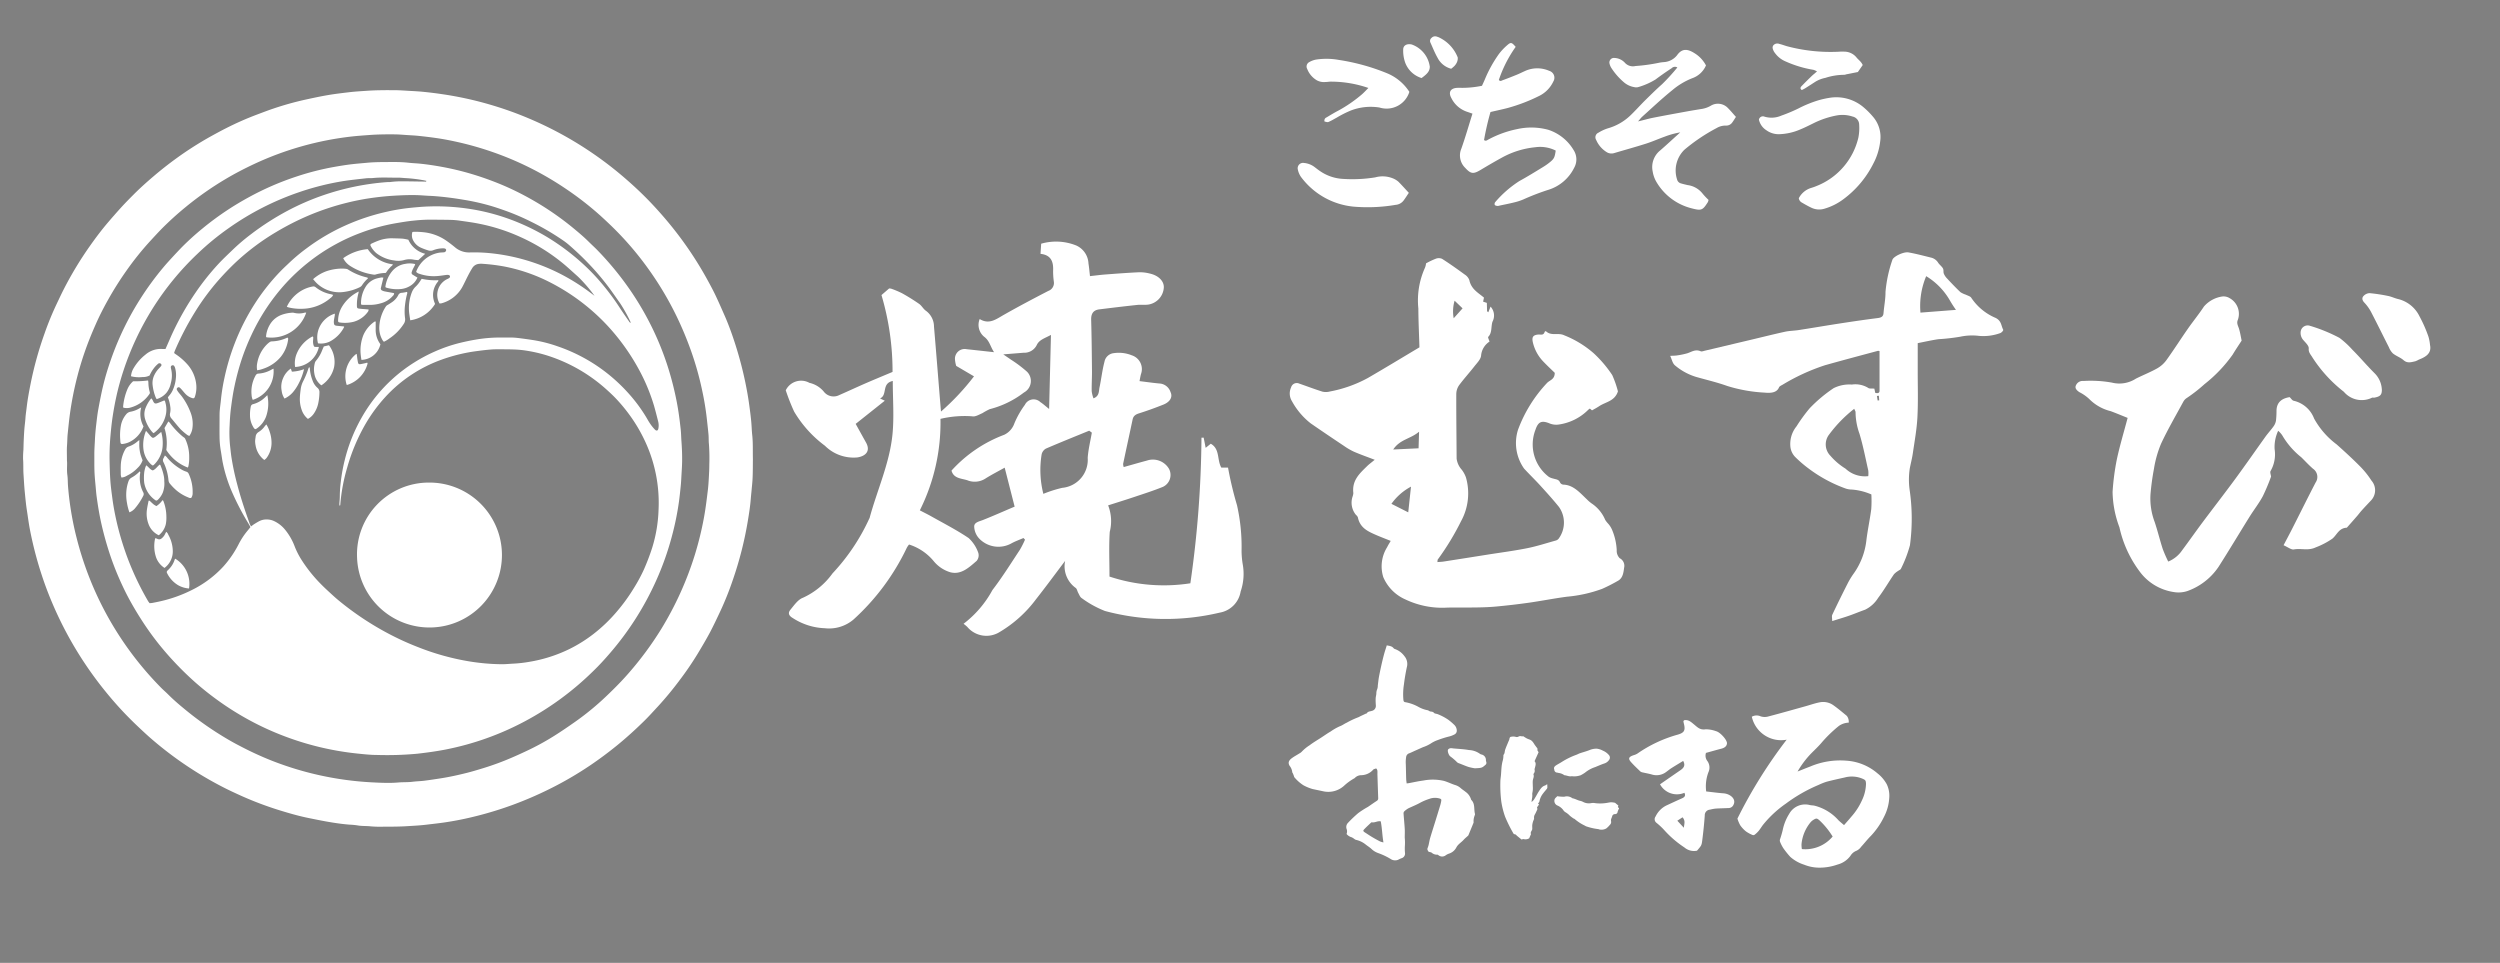
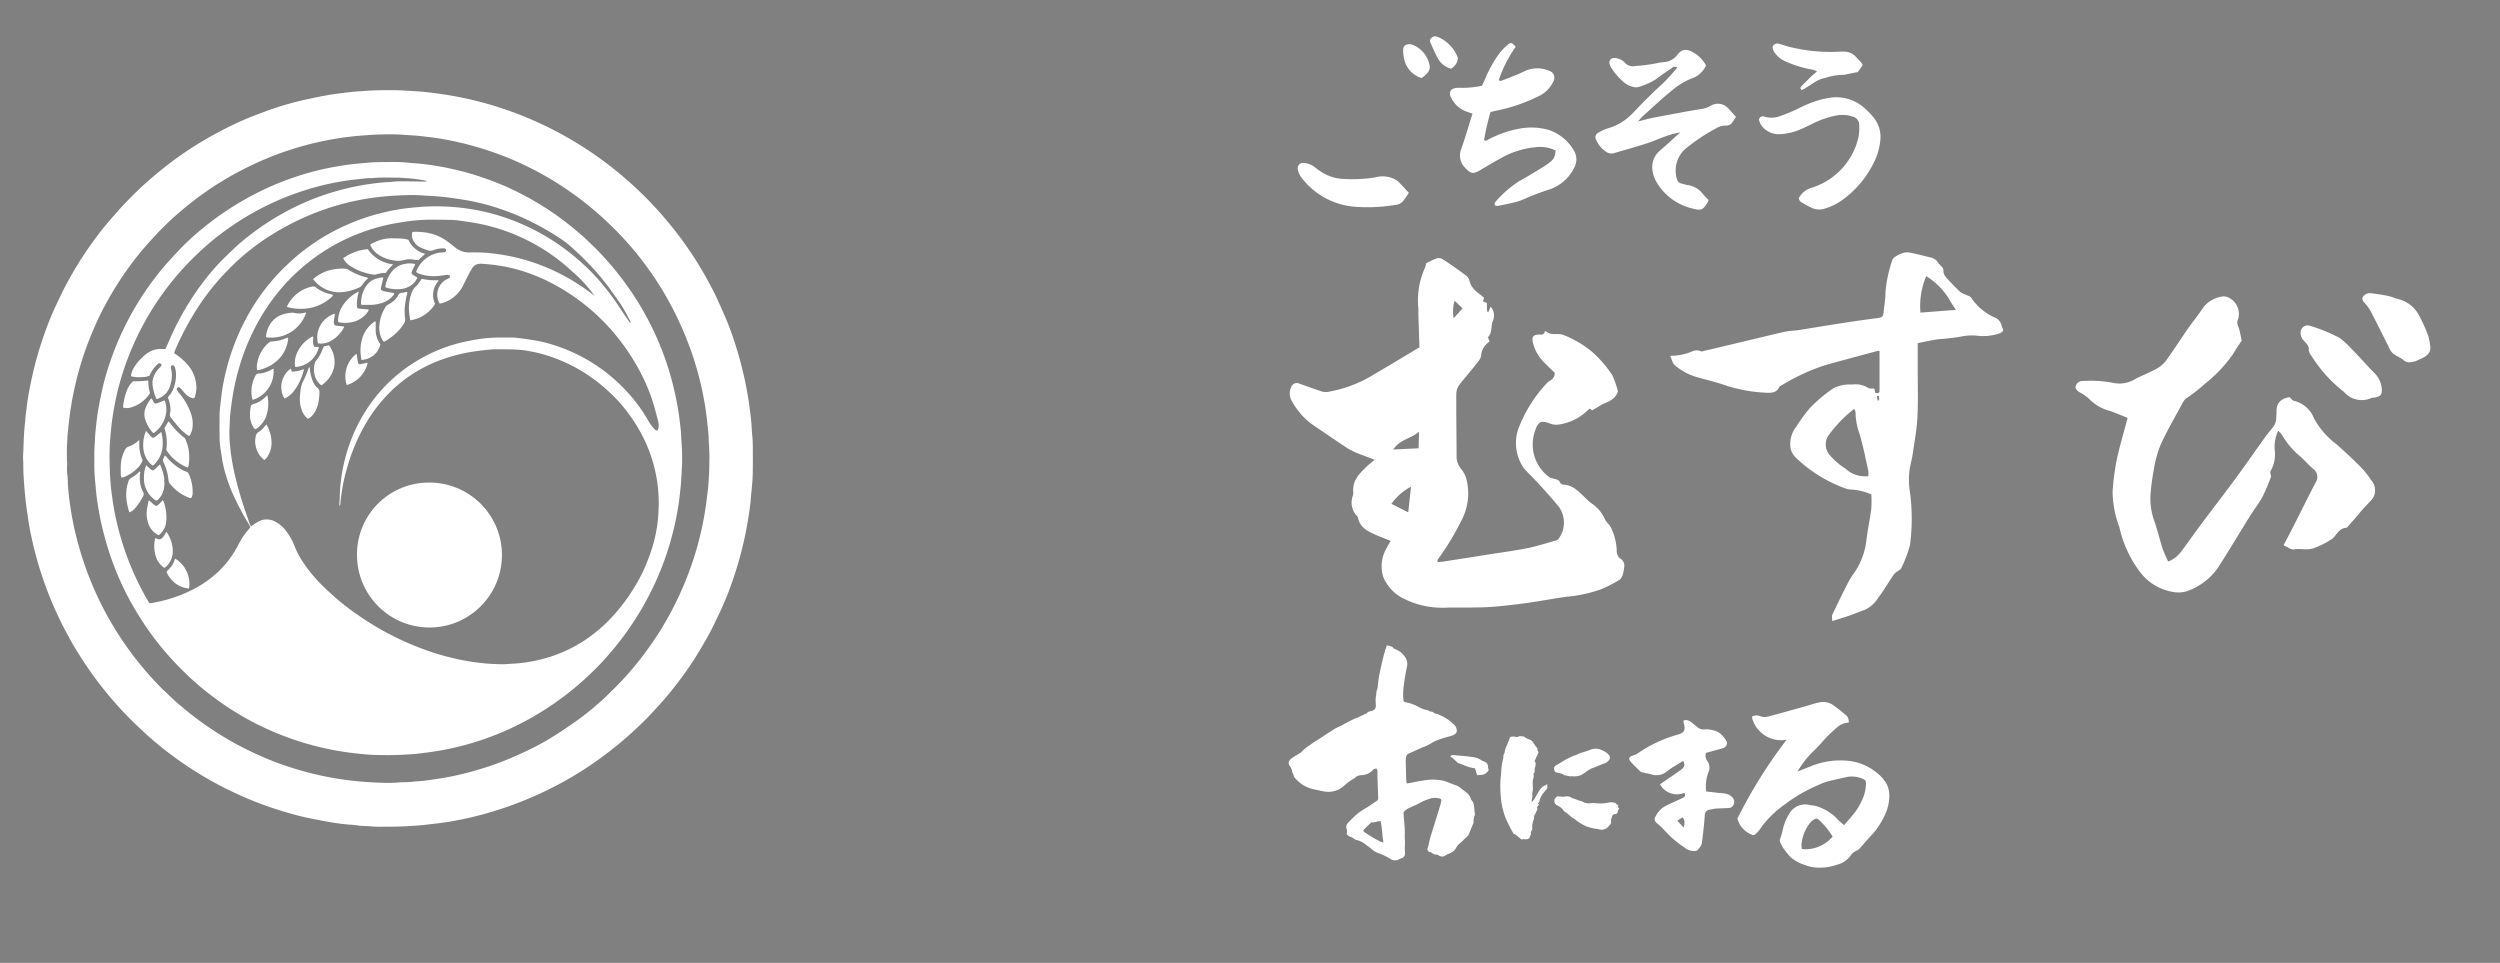
<svg xmlns="http://www.w3.org/2000/svg" width="186.032" height="71.649" viewBox="0 0 186.032 71.649">
  <rect x="0" y="0" width="186.032" height="71.649" fill="#808080" stroke="none" />
  <defs>
    <clipPath id="clip-path">
      <path id="パス_1017" data-name="パス 1017" d="M-4,0H182.032V71.649H-4Z" transform="translate(4)" fill="#fff" stroke="#707070" stroke-width="1" />
    </clipPath>
    <clipPath id="clip-path-2">
      <rect id="長方形_196" data-name="長方形 196" width="184.315" height="125.076" fill="#fff" />
    </clipPath>
  </defs>
  <g id="マスクグループ_40" data-name="マスクグループ 40" clip-path="url(#clip-path)">
    <g id="グループ_300" data-name="グループ 300" transform="translate(1.717 2.701)">
      <g id="グループ_299" data-name="グループ 299" clip-path="url(#clip-path-2)">
        <path id="パス_941" data-name="パス 941" d="M54.308,36.564c-.006.4,0,.879-.022,1.352-.011.308-.049.616-.076.924-.018.2-.041.4-.057.607-.043.561-.13,1.117-.222,1.671a27,27,0,0,1-1.137,4.451,22.751,22.751,0,0,1-.9,2.246c-.25.531-.5,1.064-.771,1.581-.3.56-.623,1.107-.952,1.65a23.044,23.044,0,0,1-1.324,1.934,24.529,24.529,0,0,1-1.633,1.972c-.322.344-.636.7-.971,1.027-.66.65-1.344,1.273-2.063,1.857q-.956.777-1.974,1.467a26.2,26.2,0,0,1-3.026,1.76,27.588,27.588,0,0,1-2.765,1.191,26.659,26.659,0,0,1-2.642.814,23.617,23.617,0,0,1-2.474.495c-.432.061-.865.107-1.3.16s-.851.074-1.278.1c-.631.046-1.261.047-1.891.047a8.42,8.42,0,0,1-.946-.023c-.337-.039-.678-.012-1.013-.075a5.47,5.47,0,0,0-.578-.054c-.58-.046-1.155-.132-1.727-.234-.43-.078-.858-.165-1.286-.252-.667-.135-1.323-.316-1.973-.515a25.283,25.283,0,0,1-3.09-1.151c-.42-.191-.84-.383-1.251-.593a26.974,26.974,0,0,1-5.476-3.691c-.312-.272-.614-.556-.916-.84q-.364-.343-.715-.7c-.618-.623-1.2-1.282-1.752-1.965a27.369,27.369,0,0,1-3.966-6.622q-.457-1.08-.814-2.2A27.6,27.6,0,0,1,.5,41.713C.414,41.257.357,40.8.285,40.338.215,39.895.175,39.45.13,39c-.047-.462-.069-.925-.1-1.388-.022-.366,0-.733-.03-1.1a6.469,6.469,0,0,1,.026-.683c.008-.22.01-.441.02-.661.013-.293.027-.586.05-.878.021-.276.063-.549.081-.825.018-.293.069-.582.1-.873.066-.551.169-1.1.275-1.639a26.644,26.644,0,0,1,1.05-3.793,22.245,22.245,0,0,1,.878-2.149c.176-.368.347-.738.531-1.1a26.432,26.432,0,0,1,1.94-3.221c.44-.626.9-1.239,1.4-1.822q.475-.556.968-1.1c.292-.318.594-.625.9-.931.47-.473.966-.917,1.473-1.35.575-.49,1.168-.958,1.784-1.4a25.62,25.62,0,0,1,2.462-1.568c.383-.211.768-.422,1.158-.619a22.711,22.711,0,0,1,2.333-1.029c.395-.147.787-.3,1.187-.434a23.1,23.1,0,0,1,2.406-.672c.554-.12,1.107-.24,1.665-.335.518-.089,1.04-.149,1.561-.212.441-.053.884-.077,1.327-.108.7-.048,1.391-.05,2.086-.044.347,0,.694.027,1.041.047.371.021.742.039,1.112.077.45.046.9.1,1.346.168a25.95,25.95,0,0,1,3.672.806c.769.228,1.527.487,2.273.785q.959.383,1.887.835a26.966,26.966,0,0,1,5.83,3.86c.639.553,1.255,1.132,1.841,1.743q.9.943,1.716,1.965a26.876,26.876,0,0,1,2.471,3.691c.228.413.455.829.66,1.255.26.544.5,1.1.742,1.649.3.7.552,1.411.78,2.134a27.857,27.857,0,0,1,.711,2.72c.123.591.227,1.186.306,1.785.064.484.131.968.16,1.457.014.227.024.456.049.682.065.586.035,1.173.051,1.829M3.265,36.63c.036.255-.026.664.03,1.072.038.272.028.552.05.828q.062.793.18,1.577c.115.758.264,1.511.455,2.255a24.332,24.332,0,0,0,2.051,5.375,24.4,24.4,0,0,0,4.221,5.775c.164.169.345.321.511.487.379.38.782.734,1.2,1.075a24.312,24.312,0,0,0,2.436,1.783c.562.357,1.134.7,1.723,1A24.015,24.015,0,0,0,18.5,58.955a23.764,23.764,0,0,0,7.385,1.612c.363.019.726.038,1.089.042a9.1,9.1,0,0,0,.944-.028c.353-.032.71-.009,1.064-.054.288-.036.58-.041.869-.077.417-.052.833-.117,1.248-.181.633-.1,1.258-.237,1.878-.392.447-.111.889-.247,1.33-.382a20.261,20.261,0,0,0,2.048-.758c.342-.147.68-.3,1.018-.459a19.085,19.085,0,0,0,2.137-1.158c.557-.349,1.1-.723,1.636-1.1a20.247,20.247,0,0,0,2.341-1.944c.57-.544,1.124-1.107,1.64-1.705a24.642,24.642,0,0,0,2.354-3.2,24.454,24.454,0,0,0,2.506-5.528,24.272,24.272,0,0,0,.693-2.849c.12-.666.2-1.337.281-2.009.034-.3.053-.6.069-.9.018-.326.037-.652.035-.977a14.1,14.1,0,0,0-.029-1.517c-.026-.226-.01-.456-.03-.683-.033-.381-.08-.761-.12-1.142a20.523,20.523,0,0,0-.346-2.125,22.835,22.835,0,0,0-.863-3.055,25.466,25.466,0,0,0-1.027-2.456,24.021,24.021,0,0,0-2.249-3.744,23.381,23.381,0,0,0-2.638-3.033c-.328-.315-.659-.626-1-.926a23.414,23.414,0,0,0-2.395-1.838A23.669,23.669,0,0,0,37.2,14.588a23.326,23.326,0,0,0-2.363-.956,23.769,23.769,0,0,0-2.381-.681c-.56-.128-1.123-.24-1.691-.322-.44-.063-.881-.117-1.323-.163-.289-.031-.58-.043-.87-.062s-.6-.048-.894-.051c-.647-.006-1.293,0-1.939.049-.418.032-.837.059-1.254.106A23.341,23.341,0,0,0,17.2,14.556c-.734.345-1.453.717-2.15,1.133A23.891,23.891,0,0,0,12.1,17.76a23.333,23.333,0,0,0-1.786,1.62c-.3.307-.591.626-.883.943a22.117,22.117,0,0,0-1.724,2.151,23.97,23.97,0,0,0-1.394,2.21c-.327.583-.631,1.177-.9,1.787-.3.677-.58,1.364-.823,2.066q-.317.913-.557,1.848a24.386,24.386,0,0,0-.542,2.735c-.07.508-.119,1.018-.172,1.527-.029.282-.026.568-.048.852-.025.325-.006.653-.006,1.13" transform="translate(0 -5.055)" fill="#fff" />
        <path id="パス_942" data-name="パス 942" d="M33.932,21.121h.486a9.091,9.091,0,0,1,1.064.056c.281.032.564.039.845.069.53.054,1.056.135,1.58.23a20.857,20.857,0,0,1,2.148.509q.886.261,1.748.594a20.284,20.284,0,0,1,2.1.947c.625.327,1.235.68,1.828,1.065a21.914,21.914,0,0,1,2.04,1.5c.381.316.759.637,1.11.988.207.207.425.4.629.612a22.742,22.742,0,0,1,2.373,2.878,22.015,22.015,0,0,1,1.22,1.973,21.508,21.508,0,0,1,1.63,3.79,23.118,23.118,0,0,1,.68,2.674c.128.665.213,1.337.287,2.01.032.291.033.586.055.878.038.513.059,1.026.05,1.54-.006.334-.03.667-.049,1-.014.244-.024.488-.048.731-.039.4-.08.794-.132,1.189a21.14,21.14,0,0,1-.543,2.658,21.373,21.373,0,0,1-1.163,3.265,22.074,22.074,0,0,1-3.424,5.379c-.413.482-.842.949-1.3,1.389A21.915,21.915,0,0,1,44.1,62.74a21.2,21.2,0,0,1-5.9,2.1c-.691.134-1.387.229-2.086.309a24.39,24.39,0,0,1-3,.094c-.5,0-1-.057-1.5-.108a21.6,21.6,0,0,1-5.57-1.352,21.049,21.049,0,0,1-2.123-.961,21.622,21.622,0,0,1-2.391-1.45,22.3,22.3,0,0,1-1.844-1.436,23.01,23.01,0,0,1-1.713-1.664c-.345-.368-.675-.749-.994-1.139a21.324,21.324,0,0,1-1.4-1.938q-.477-.74-.9-1.513c-.288-.53-.547-1.074-.788-1.627q-.405-.93-.719-1.9-.338-1.047-.582-2.121c-.154-.685-.266-1.377-.359-2.072-.029-.218-.044-.437-.064-.657-.027-.3-.058-.6-.077-.9-.015-.236-.02-.473-.023-.709,0-.286,0-.572,0-.858,0-.35.028-.7.044-1.049.018-.408.058-.812.106-1.217.042-.348.08-.7.143-1.041.1-.554.209-1.107.335-1.655a19.535,19.535,0,0,1,.585-1.993q.315-.914.71-1.795a21.847,21.847,0,0,1,1.478-2.754,22.1,22.1,0,0,1,1.757-2.4c.209-.249.429-.489.649-.728s.464-.5.7-.743a19.81,19.81,0,0,1,1.534-1.391A21.752,21.752,0,0,1,21.965,24.7c.521-.345,1.057-.663,1.605-.963A21.14,21.14,0,0,1,27.111,22.2a19.97,19.97,0,0,1,2.821-.718c.438-.077.876-.149,1.317-.2.369-.043.739-.071,1.108-.106.525-.049,1.049-.053,1.575-.054m15.36,9.96a11.042,11.042,0,0,0-1.038-1.236c-.138-.148-.293-.281-.444-.417-.272-.244-.541-.492-.821-.725a14.1,14.1,0,0,0-3.21-2,13.955,13.955,0,0,0-3.066-.989c-.491-.1-.987-.164-1.483-.235a5.515,5.515,0,0,0-.651-.054c-.5-.012-1-.012-1.506-.018a11.915,11.915,0,0,0-1.258.075c-.433.041-.864.116-1.294.188a14.3,14.3,0,0,0-2.6.707,13.818,13.818,0,0,0-1.878.854,14.149,14.149,0,0,0-2.124,1.415A14.6,14.6,0,0,0,26.358,30.1a15.238,15.238,0,0,0-2.585,3.859,16.783,16.783,0,0,0-.731,1.811,18.577,18.577,0,0,0-.545,2.031c-.115.534-.191,1.074-.262,1.615-.055.427-.083.859-.1,1.289a9.776,9.776,0,0,0,.023,1.443c.036.315.065.631.112.945a19,19,0,0,0,.415,1.961c.253.979.569,1.939.91,2.89a.931.931,0,0,0,.138.29c.074-.054.136-.106.2-.149.13-.082.261-.163.4-.237a1.164,1.164,0,0,1,.563-.129,1.28,1.28,0,0,1,.541.118,2.321,2.321,0,0,1,.787.6,4.4,4.4,0,0,1,.756,1.3,5.751,5.751,0,0,0,.472.937,10.76,10.76,0,0,0,1.47,1.849c.176.181.359.354.544.524.245.226.488.454.744.667a21.96,21.96,0,0,0,3.935,2.6,20.582,20.582,0,0,0,2.015.907,18.521,18.521,0,0,0,3.874,1.07,15.914,15.914,0,0,0,2.365.2c.29,0,.58-.031.871-.045a9.551,9.551,0,0,0,1.156-.132,10.8,10.8,0,0,0,2.976-.945,10.636,10.636,0,0,0,1.813-1.133,11.5,11.5,0,0,0,1.706-1.631,13.3,13.3,0,0,0,1.291-1.775,12.077,12.077,0,0,0,.756-1.4,16.969,16.969,0,0,0,.608-1.6,10.618,10.618,0,0,0,.475-2.814,10.817,10.817,0,0,0-1.085-5.287,11.565,11.565,0,0,0-.953-1.62,12.216,12.216,0,0,0-1.092-1.344c-.26-.279-.542-.538-.827-.792a12,12,0,0,0-4.117-2.386,10.622,10.622,0,0,0-1.647-.411,7.709,7.709,0,0,0-.889-.1c-.428-.021-.858-.019-1.287-.021-.2,0-.4,0-.606.02-.265.021-.53.051-.793.085-.288.038-.577.074-.863.129a12.59,12.59,0,0,0-2.013.548,10.547,10.547,0,0,0-2.231,1.123,10.387,10.387,0,0,0-1.971,1.695,11.663,11.663,0,0,0-1.412,1.927,14.1,14.1,0,0,0-1.377,3.257,13.526,13.526,0,0,0-.52,2.783c0,.033-.005.065-.061.062a1.388,1.388,0,0,1-.006-.142c.01-.187.033-.374.032-.561a9,9,0,0,1,.072-1.049A12.457,12.457,0,0,1,30.7,43.3a12.308,12.308,0,0,1,1.239-3.127,11.607,11.607,0,0,1,2.351-2.943,11.464,11.464,0,0,1,1.592-1.2,11.617,11.617,0,0,1,1.523-.809,11.2,11.2,0,0,1,1.879-.645c.378-.091.758-.172,1.141-.237a10.8,10.8,0,0,1,1.76-.159c.267,0,.535,0,.8,0a5.081,5.081,0,0,1,.533.026c.393.047.785.1,1.176.161a10.332,10.332,0,0,1,1.856.471,12.464,12.464,0,0,1,2.971,1.484,12.607,12.607,0,0,1,2.238,1.949,11.583,11.583,0,0,1,1.347,1.793c.106.174.2.355.316.522a3.378,3.378,0,0,0,.35.437c.129.133.238.1.269-.087a1.18,1.18,0,0,0-.012-.486c-.1-.395-.2-.792-.311-1.183a13.985,13.985,0,0,0-1.184-2.809,16.028,16.028,0,0,0-2.315-3.195,15.406,15.406,0,0,0-4.765-3.444,12.829,12.829,0,0,0-2.883-.924,13.979,13.979,0,0,0-1.611-.2,1.249,1.249,0,0,0-.361.018.659.659,0,0,0-.418.314c-.111.179-.213.366-.31.554-.146.282-.277.572-.428.851a2.523,2.523,0,0,1-1.535,1.2.652.652,0,0,1-.156.013,1.3,1.3,0,0,1,.617-1.833.5.5,0,0,0,.122-.077.117.117,0,0,0-.033-.2.385.385,0,0,0-.165-.016c-.225.026-.448.067-.674.084a3.263,3.263,0,0,1-1.363-.165.451.451,0,0,1-.233-.136.167.167,0,0,1,0-.042,2.22,2.22,0,0,1,1.67-1.386c.126-.025.257-.02.385-.035a.177.177,0,0,0,.169-.174c-.01-.074-.075-.116-.183-.121a2.012,2.012,0,0,0-.783.141.518.518,0,0,1-.354.016,4.85,4.85,0,0,1-.545-.2,1.2,1.2,0,0,1-.582-.535.813.813,0,0,1-.065-.639,1.31,1.31,0,0,1,.15-.016,6.082,6.082,0,0,1,.628.029,3.633,3.633,0,0,1,1.719.614c.233.162.459.334.678.516a1.608,1.608,0,0,0,1.1.379,12.128,12.128,0,0,1,1.429.046,14.6,14.6,0,0,1,2.5.459A14.836,14.836,0,0,1,46.7,29.42a15.414,15.414,0,0,1,2.033,1.243c.189.136.374.278.561.418M17.359,35.037l.137-.307c.145-.328.283-.659.437-.983a21.064,21.064,0,0,1,1.661-2.9,18.594,18.594,0,0,1,1.7-2.137c.359-.387.747-.746,1.127-1.114a14.818,14.818,0,0,1,1.3-1.1,19.884,19.884,0,0,1,2.7-1.736,18.393,18.393,0,0,1,2.694-1.172,18.865,18.865,0,0,1,4.715-.971c.089-.007.18,0,.267-.009a6.4,6.4,0,0,1,.992-.05c.518,0,1.035.014,1.553.019.045,0,.109.037.136-.054-.086-.018-.171-.042-.257-.054a11.071,11.071,0,0,0-1.226-.148c-.218-.008-.435-.04-.652-.038-.607.008-1.214-.034-1.82.027-.185.019-.373,0-.557.024-.546.062-1.092.118-1.635.2a19.885,19.885,0,0,0-3.317.828,20.557,20.557,0,0,0-5.245,2.676,19.628,19.628,0,0,0-2.332,1.916,21,21,0,0,0-3.307,4.026,21.129,21.129,0,0,0-2.2,4.677,19.729,19.729,0,0,0-.545,2.005c-.111.51-.2,1.023-.276,1.54-.061.435-.106.872-.144,1.311-.036.422-.059.845-.066,1.268s.008.865.022,1.3c.011.334.028.668.058,1,.034.365.084.728.132,1.091.081.614.2,1.221.34,1.824a21.314,21.314,0,0,0,.6,2.066c.2.587.432,1.162.683,1.727a21.356,21.356,0,0,0,1.029,2c.032.055.074.1.113.159a1.9,1.9,0,0,0,.2-.017c.2-.038.4-.078.594-.122a10.2,10.2,0,0,0,2.416-.872,7.965,7.965,0,0,0,2.3-1.738A7.759,7.759,0,0,0,22.8,49.57a5.416,5.416,0,0,1,.655-1c.079-.092.153-.187.231-.283-.073-.127-.141-.247-.211-.366a19.315,19.315,0,0,1-1.148-2.211,10.865,10.865,0,0,1-.707-2.232c-.056-.287-.09-.579-.142-.868a6.424,6.424,0,0,1-.093-1.045c-.007-.474,0-.948,0-1.422,0-.188,0-.376.017-.563.021-.251.061-.5.084-.751a14.317,14.317,0,0,1,.256-1.614,16.84,16.84,0,0,1,.771-2.6,16.433,16.433,0,0,1,1.5-2.959A15.488,15.488,0,0,1,25.968,29.2c.21-.215.433-.416.65-.625a13.36,13.36,0,0,1,1.255-1.042,15.248,15.248,0,0,1,2.845-1.677A15.944,15.944,0,0,1,33.8,24.826a14.763,14.763,0,0,1,1.818-.3c.466-.046.933-.088,1.4-.1a16.275,16.275,0,0,1,1.769.043,16.44,16.44,0,0,1,1.73.229,15.7,15.7,0,0,1,3.336,1.028,16.58,16.58,0,0,1,1.776.9A16.9,16.9,0,0,1,48.6,28.863a14.661,14.661,0,0,1,1.207,1.276,17.771,17.771,0,0,1,1.34,1.8c.239.369.493.728.742,1.091a.582.582,0,0,0,.081.072.394.394,0,0,0-.014-.1,11.035,11.035,0,0,0-.76-1.365c-.28-.39-.549-.789-.835-1.174a18.974,18.974,0,0,0-1.548-1.819c-.433-.453-.889-.881-1.359-1.294a5.141,5.141,0,0,0-.418-.335,18.642,18.642,0,0,0-2.385-1.41,17.519,17.519,0,0,0-1.915-.832c-.335-.121-.672-.237-1.012-.343a16.786,16.786,0,0,0-2.2-.505c-.734-.124-1.47-.218-2.212-.272-.137-.01-.274-.013-.412-.021-.306-.017-.613-.045-.919-.05-.558-.01-1.115.014-1.672.048q-.678.042-1.351.129a18.46,18.46,0,0,0-2.051.382,19.109,19.109,0,0,0-2.9.962,19.819,19.819,0,0,0-2.4,1.222,17.394,17.394,0,0,0-3.051,2.289c-.419.4-.819.814-1.2,1.244a17.751,17.751,0,0,0-1.841,2.492,21.387,21.387,0,0,0-1.459,2.819c-.022.051-.034.105-.053.165.04.029.071.054.1.076a4.446,4.446,0,0,1,.834.709,2.656,2.656,0,0,1,.712,1.549,2.161,2.161,0,0,1-.1.917c-.038.114-.09.138-.205.1a1.151,1.151,0,0,1-.475-.286c-.1-.1-.181-.209-.273-.312a1.8,1.8,0,0,0-.169-.175.126.126,0,0,0-.177.007.122.122,0,0,0-.028.173,1.471,1.471,0,0,0,.121.183c.08.1.171.2.246.3a4.941,4.941,0,0,1,.629,1.156,2.332,2.332,0,0,1,.14,1.25,1.329,1.329,0,0,1-.221.522A.725.725,0,0,1,19,41.442a4.628,4.628,0,0,1-.5-.421c-.244-.261-.461-.547-.694-.817a.422.422,0,0,1-.1-.406,1.3,1.3,0,0,0,.007-.509,2.622,2.622,0,0,0-.175-.658c.04-.051.072-.1.11-.14A1.585,1.585,0,0,0,17.9,38.1a2.714,2.714,0,0,0,.233-.894,1.946,1.946,0,0,0-.054-.752.53.53,0,0,0-.07-.154.126.126,0,0,0-.151-.049.137.137,0,0,0-.1.126.338.338,0,0,0,.011.1,2.071,2.071,0,0,1-.007,1.088,1.673,1.673,0,0,1-.329.728,1.509,1.509,0,0,1-.729.47,1.25,1.25,0,0,1-.076-.137,3.51,3.51,0,0,1-.224-.9,1.343,1.343,0,0,1,.13-.756,1.866,1.866,0,0,1,.35-.5,2.04,2.04,0,0,0,.161-.183A.117.117,0,0,0,17,36.122a.146.146,0,0,0-.181.006,1.863,1.863,0,0,0-.21.2,2.564,2.564,0,0,0-.43.677,1.039,1.039,0,0,1-.518.115,2.352,2.352,0,0,1-.865-.058,1.358,1.358,0,0,1,.21-.628,3.6,3.6,0,0,1,.849-.967,1.765,1.765,0,0,1,.987-.431c.159-.014.321,0,.516,0" transform="translate(-6.764 -11.765)" fill="#fff" />
        <path id="パス_943" data-name="パス 943" d="M61.943,74.966A5.392,5.392,0,1,1,56.6,80.537a5.344,5.344,0,0,1,5.342-5.571" transform="translate(-31.747 -41.757)" fill="#fff" />
        <path id="パス_944" data-name="パス 944" d="M49.158,39.8a3.055,3.055,0,0,1,1.02-.6,3.766,3.766,0,0,1,1.094-.185,2.481,2.481,0,0,1,.362.023.325.325,0,0,1,.132.054,4.441,4.441,0,0,0,1.38.579.4.4,0,0,1,.067.027c.007,0,.011.011.017.017s0,.038-.01.046a2.541,2.541,0,0,0-.427.5.452.452,0,0,1-.184.15,3.777,3.777,0,0,1-1.11.335,2.43,2.43,0,0,1-2.061-.632c-.094-.088-.175-.19-.281-.307" transform="translate(-27.574 -21.73)" fill="#fff" />
        <path id="パス_945" data-name="パス 945" d="M62.944,35.079l-.517.476c-.116-.012-.238-.016-.355-.04a1.473,1.473,0,0,0-.72.038,1.62,1.62,0,0,1-.715.024,2.688,2.688,0,0,1-1.35-.559,1.769,1.769,0,0,1-.4-.516c-.045-.078-.024-.139.064-.179a5.868,5.868,0,0,1,.6-.251,2.826,2.826,0,0,1,.978-.144c.25.009.5.01.75.029a3.655,3.655,0,0,1,.409.078,1.866,1.866,0,0,0,1.252,1.045" transform="translate(-33.018 -18.897)" fill="#fff" />
        <path id="パス_946" data-name="パス 946" d="M60.7,46.638a.856.856,0,0,1-.094-.113,1.786,1.786,0,0,1-.245-.884,2.972,2.972,0,0,1,.485-1.614.365.365,0,0,1,.142-.126c.112-.065.22-.136.327-.209a1.414,1.414,0,0,0,.463-.524A.282.282,0,0,1,62.042,43a3.007,3.007,0,0,0,.379-.068c.048.068.016.132,0,.191a5.411,5.411,0,0,0-.14.768,3.854,3.854,0,0,0,0,1,.583.583,0,0,1-.094.416,3.679,3.679,0,0,1-1.067,1.086,2.055,2.055,0,0,1-.421.253" transform="translate(-33.856 -23.912)" fill="#fff" />
        <path id="パス_947" data-name="パス 947" d="M65.491,43.825c-.022-.148-.045-.284-.062-.42A3.247,3.247,0,0,1,65.6,41.77a1.175,1.175,0,0,1,.255-.412,2.3,2.3,0,0,0,.439-.552.479.479,0,0,1,.056-.067,4.478,4.478,0,0,0,1.241.1c-.013.047-.013.08-.03.1a1.53,1.53,0,0,0-.256,1.585c.006.015.014.03.018.045a.421.421,0,0,1,.011.047,2.6,2.6,0,0,1-1.845,1.21" transform="translate(-36.681 -22.692)" fill="#fff" />
        <path id="パス_948" data-name="パス 948" d="M54.251,36.426a3.684,3.684,0,0,1,1.829-.674,2.616,2.616,0,0,0,1.865,1.129c-.026.108-.121.138-.173.2s-.131.144-.192.22-.1.144-.16.223a2.82,2.82,0,0,0-.764.118.275.275,0,0,1-.12.009,4.3,4.3,0,0,1-1.824-.688,1.435,1.435,0,0,1-.461-.54" transform="translate(-30.43 -19.914)" fill="#fff" />
        <path id="パス_949" data-name="パス 949" d="M47.506,59.439a1.473,1.473,0,0,1-.468-.685,2.384,2.384,0,0,1-.13-.913c.007-.194.032-.389.057-.583a1.821,1.821,0,0,1,.2-.647,6.114,6.114,0,0,0,.37-.9.92.92,0,0,1,.05-.108s.014,0,.022-.005c.05.029.038.082.043.127a3.164,3.164,0,0,0,.2.851,1.266,1.266,0,0,0,.359.544.41.41,0,0,1,.154.363,4.042,4.042,0,0,1-.1.847,2.135,2.135,0,0,1-.327.73,1.229,1.229,0,0,1-.435.381" transform="translate(-26.31 -30.968)" fill="#fff" />
        <path id="パス_950" data-name="パス 950" d="M44.167,46.414A2.733,2.733,0,0,1,41.2,48.247c-.007-.019-.025-.042-.023-.063a2.073,2.073,0,0,1,.39-1.037,1.7,1.7,0,0,1,.749-.562,2.736,2.736,0,0,1,.754-.163.53.53,0,0,1,.193.008,1.521,1.521,0,0,0,.79-.015.559.559,0,0,1,.115,0" transform="translate(-23.097 -25.851)" fill="#fff" />
        <path id="パス_951" data-name="パス 951" d="M44.7,43.53a2.7,2.7,0,0,1,1.1-1.207,2.542,2.542,0,0,1,.815-.3.256.256,0,0,1,.226.049A2.62,2.62,0,0,0,48,42.6c.047.009.091.028.147.046a.511.511,0,0,1-.186.224,3.309,3.309,0,0,1-2.158.809,3.652,3.652,0,0,1-.961-.1c-.038-.01-.074-.024-.142-.047" transform="translate(-25.074 -23.402)" fill="#fff" />
        <path id="パス_952" data-name="パス 952" d="M63.622,38.2a.516.516,0,0,1-.026.089c-.054.109-.113.216-.166.326a1.452,1.452,0,0,0-.065.183.152.152,0,0,0,.068.19l.227.14c.04.024.08.047.13.076a1.336,1.336,0,0,1-.583.645,1.6,1.6,0,0,1-.666.209,2.828,2.828,0,0,1-1.055-.1.506.506,0,0,1-.061-.026c-.008-.019-.022-.035-.02-.048a2.264,2.264,0,0,1,.578-1.239,1.556,1.556,0,0,1,.89-.459,1.675,1.675,0,0,1,.748.014" transform="translate(-34.444 -21.25)" fill="#fff" />
        <path id="パス_953" data-name="パス 953" d="M49.851,54.886a1.34,1.34,0,0,1-.522-.867,1.753,1.753,0,0,1,.023-.75.442.442,0,0,1,.1-.218,2.671,2.671,0,0,0,.465-.8c.038-.089.077-.177.114-.261l.382-.089a2.053,2.053,0,0,1,.385,1.614,2.189,2.189,0,0,1-.948,1.368" transform="translate(-27.652 -28.911)" fill="#fff" />
        <path id="パス_954" data-name="パス 954" d="M39.642,53.04a1.342,1.342,0,0,1,.006-.543,2.589,2.589,0,0,1,.688-1.348,1.66,1.66,0,0,1,.22-.192.3.3,0,0,1,.152-.064,2.852,2.852,0,0,0,1.182-.284c.076.043.061.105.054.158a2.574,2.574,0,0,1-.537,1.265,2.863,2.863,0,0,1-1.283.885c-.083.031-.168.058-.254.081-.069.018-.14.027-.227.043" transform="translate(-22.222 -28.19)" fill="#fff" />
        <path id="パス_955" data-name="パス 955" d="M59.734,41.677a.221.221,0,0,1-.082.194,1.793,1.793,0,0,1-.939.571,2.818,2.818,0,0,1-.788.11c-.154,0-.307,0-.461,0-.055,0-.11-.01-.157-.014-.016-.023-.032-.037-.032-.05a2.323,2.323,0,0,1,.342-1.278,1.4,1.4,0,0,1,.835-.626,3.343,3.343,0,0,1,.33-.071.724.724,0,0,1,.156.013c-.018.076-.032.137-.047.2-.046.19-.095.378-.138.569a.151.151,0,0,0,.083.182.732.732,0,0,0,.181.067c.205.042.412.076.618.114l.1.022" transform="translate(-32.127 -22.565)" fill="#fff" />
        <path id="パス_956" data-name="パス 956" d="M55.662,44.209a.442.442,0,0,1-.039.141,1.945,1.945,0,0,1-1.088.772,2.633,2.633,0,0,1-1.011.051c-.114-.016-.142-.043-.138-.157a2.077,2.077,0,0,1,.258-.956,2.939,2.939,0,0,1,1.067-1.078c.06-.037.124-.069.21-.116-.009.057-.011.087-.018.116a3.319,3.319,0,0,0-.116.966c.005.139.027.174.165.192.191.025.385.035.577.053.039,0,.077.01.133.017" transform="translate(-29.945 -23.876)" fill="#fff" />
        <path id="パス_957" data-name="パス 957" d="M57.256,50.751c-.018-.123-.039-.235-.048-.347a3.094,3.094,0,0,1,.2-1.509,2.359,2.359,0,0,1,.793-.967.514.514,0,0,1,.078-.041c.06.026.039.071.039.108,0,.155,0,.31,0,.465a1.766,1.766,0,0,0,.332,1.1.168.168,0,0,1,.017.045,1.5,1.5,0,0,1-1.41,1.148" transform="translate(-32.079 -26.674)" fill="#fff" />
        <path id="パス_958" data-name="パス 958" d="M51.152,46.59a.8.8,0,0,1,0,.117c-.018.12-.044.24-.061.361a.9.9,0,0,0-.008.194c.014.167.058.211.223.229s.351.035.526.051c.006.014.021.033.017.041a2.5,2.5,0,0,1-1.078,1.087,1.521,1.521,0,0,1-.869.128,1.806,1.806,0,0,1,.133-1.253,1.892,1.892,0,0,1,1.118-.956" transform="translate(-27.956 -25.951)" fill="#fff" />
        <path id="パス_959" data-name="パス 959" d="M38.793,58.151a1.035,1.035,0,0,1-.088-.372,2.459,2.459,0,0,1,.285-1.414.328.328,0,0,1,.067-.1.217.217,0,0,1,.12-.066,2.242,2.242,0,0,0,1.054-.322c.033-.017.068-.03.107-.047a2.223,2.223,0,0,1-1.545,2.322" transform="translate(-21.702 -31.097)" fill="#fff" />
        <path id="パス_960" data-name="パス 960" d="M46.077,52.693a1.852,1.852,0,0,1,.13-1.015,2.53,2.53,0,0,1,1.161-1.255c.065.018.058.064.058.1,0,.065-.008.13-.012.195a.931.931,0,0,0,.038.363c.036.107.056.12.178.119.071,0,.142,0,.215,0a1.886,1.886,0,0,1-1.767,1.493" transform="translate(-25.834 -28.086)" fill="#fff" />
        <path id="パス_961" data-name="パス 961" d="M39.748,60.287a2.9,2.9,0,0,1-.093,1.587,1.868,1.868,0,0,1-.692.891.5.5,0,0,1-.063.037.252.252,0,0,1-.047.012c-.085-.028-.121-.105-.161-.175a1.673,1.673,0,0,1-.234-.862,2.748,2.748,0,0,1,.057-.631.221.221,0,0,1,.184-.194,2,2,0,0,0,.858-.485c.053-.046.1-.1.191-.181" transform="translate(-21.572 -33.581)" fill="#fff" />
        <path id="パス_962" data-name="パス 962" d="M40.009,67.845a1.711,1.711,0,0,1-.648-1.082,1.765,1.765,0,0,1-.036-.314,2.449,2.449,0,0,1,.037-.313.453.453,0,0,1,.226-.376,1.547,1.547,0,0,0,.456-.432c.033-.043.072-.08.117-.131a2.274,2.274,0,0,1,.255.568,2.549,2.549,0,0,1,.13.865,1.885,1.885,0,0,1-.342,1.026.655.655,0,0,1-.2.187" transform="translate(-22.058 -36.316)" fill="#fff" />
        <path id="パス_963" data-name="パス 963" d="M45.45,55.86a4.579,4.579,0,0,1-.411,1.089,3.358,3.358,0,0,1-.418.629,1.879,1.879,0,0,1-.623.47,1.272,1.272,0,0,1-.212-.57,1.565,1.565,0,0,1,.1-.936,1.611,1.611,0,0,1,.58-.726l.08.23a3.029,3.029,0,0,0,.907-.186" transform="translate(-24.542 -31.09)" fill="#fff" />
        <path id="パス_964" data-name="パス 964" d="M54.7,55.644a2.11,2.11,0,0,1,.719-2.3c.059.035.033.1.049.151a1.022,1.022,0,0,1,.017.144c.018.12.033.242.062.36a.13.13,0,0,0,.162.111c.128-.018.254-.049.38-.077.046-.01.091-.025.141-.039.012.031.032.057.026.074a2.268,2.268,0,0,1-1.5,1.58.245.245,0,0,1-.061,0" transform="translate(-30.621 -29.711)" fill="#fff" />
        <path id="パス_965" data-name="パス 965" d="M25.7,68.13a3.275,3.275,0,0,1-1.606-1.31,3.7,3.7,0,0,0-.136-1.632l.288-.491a.728.728,0,0,1,.18.194,6.019,6.019,0,0,0,.855.9c.043.036.089.071.135.1a.279.279,0,0,1,.1.131,3.125,3.125,0,0,1,.282,1.352,2.866,2.866,0,0,1-.059.654.9.9,0,0,1-.042.1" transform="translate(-13.436 -36.036)" fill="#fff" />
        <path id="パス_966" data-name="パス 966" d="M23.839,70.407a.76.76,0,0,1,.2.195,4.056,4.056,0,0,0,1.115.894,1.737,1.737,0,0,0,.292.121.272.272,0,0,1,.172.159,3.17,3.17,0,0,1,.293,1.425.593.593,0,0,1-.11.37.3.3,0,0,1-.207-.036,3.126,3.126,0,0,1-.856-.5,3.928,3.928,0,0,1-.512-.52.442.442,0,0,1-.112-.264,3.876,3.876,0,0,0-.371-1.337.289.289,0,0,1,0-.3,1.848,1.848,0,0,0,.1-.2" transform="translate(-13.293 -39.218)" fill="#fff" />
-         <path id="パス_967" data-name="パス 967" d="M18.017,62.336a1.893,1.893,0,0,0,.17,1.411,2.08,2.08,0,0,1-1.063,1.175,1.7,1.7,0,0,1-.512.139.117.117,0,0,1-.138-.105,1.823,1.823,0,0,1-.018-.219,4.068,4.068,0,0,1,.057-1.095,1.819,1.819,0,0,1,.378-.782.533.533,0,0,1,.321-.2,1.973,1.973,0,0,0,.7-.269c.028-.016.057-.027.109-.052" transform="translate(-9.225 -34.722)" fill="#fff" />
        <path id="パス_968" data-name="パス 968" d="M20.661,72c.18.138.286.316.48.38.221-.086.34-.3.516-.433.061.014.062.071.079.111a3.931,3.931,0,0,1,.229.743,1.98,1.98,0,0,1,.034.388,1.9,1.9,0,0,1-.11.839,1.574,1.574,0,0,1-.352.52c-.1.095-.141.1-.25.012a1.965,1.965,0,0,1-.783-1.276,3.493,3.493,0,0,1,0-.73,2.212,2.212,0,0,1,.087-.4A1,1,0,0,1,20.661,72" transform="translate(-11.491 -40.075)" fill="#fff" />
        <path id="パス_969" data-name="パス 969" d="M21.242,63.4a.825.825,0,0,1-.1-.086,2.67,2.67,0,0,1-.533-.978,1.247,1.247,0,0,1,.039-.809,2.762,2.762,0,0,1,.422-.718.563.563,0,0,1,.148.229c.09.158.141.187.316.128s.328-.132.505-.2c.066.027.07.11.088.175a1.856,1.856,0,0,1,.05.775,2.253,2.253,0,0,1-.936,1.489" transform="translate(-11.533 -33.869)" fill="#fff" />
        <path id="パス_970" data-name="パス 970" d="M18.808,57.816a.834.834,0,0,1,.024.131,2.78,2.78,0,0,0,.1.721.168.168,0,0,1-.024.161,2.5,2.5,0,0,1-1.461,1.016,1.075,1.075,0,0,1-.475-.005.254.254,0,0,1-.02-.078,4.4,4.4,0,0,1,.3-1.248,1.644,1.644,0,0,1,.447-.641,7.2,7.2,0,0,0,1.106-.058" transform="translate(-9.508 -32.204)" fill="#fff" />
        <path id="パス_971" data-name="パス 971" d="M21.847,80.532a1.479,1.479,0,0,1-.76-.825,2.186,2.186,0,0,1-.116-1.128c.03-.209.078-.416.117-.618.1-.021.125.054.171.093.075.062.143.133.22.192a1.7,1.7,0,0,0,.191.113,1.627,1.627,0,0,0,.454-.442c.026.023.052.035.059.054a3.2,3.2,0,0,1,.228,1.168,2.425,2.425,0,0,1-.04.559,1.477,1.477,0,0,1-.524.833" transform="translate(-11.748 -43.401)" fill="#fff" />
        <path id="パス_972" data-name="パス 972" d="M17.936,67.839c0,.2-.01.363,0,.521a3.21,3.21,0,0,0,.079.505c.039.157.1.307.163.472a1.369,1.369,0,0,1-.36.558,2.706,2.706,0,0,1-.8.586.872.872,0,0,1-.412.141.736.736,0,0,1-.051-.313c0-.187-.008-.376,0-.563a2.63,2.63,0,0,1,.329-1.213.437.437,0,0,1,.248-.215,1.981,1.981,0,0,0,.688-.4c.023-.021.05-.037.112-.081" transform="translate(-9.285 -37.787)" fill="#fff" />
        <path id="パス_973" data-name="パス 973" d="M21.7,66.359a3.023,3.023,0,0,1,.108,1,2.11,2.11,0,0,1-.658,1.452.618.618,0,0,1-.072.05.908.908,0,0,1-.133-.088,1.82,1.82,0,0,1-.559-1.059,2.74,2.74,0,0,1,.183-1.437l.152.174c.075.086.144.177.224.257.114.113.158.115.3.021.073-.05.141-.11.209-.166s.147-.123.248-.207" transform="translate(-11.42 -36.919)" fill="#fff" />
        <path id="パス_974" data-name="パス 974" d="M23,85.918a1.548,1.548,0,0,1-.654-.87,2.621,2.621,0,0,1-.05-1.3c0-.014.019-.024.037-.047.047.019.1.038.149.061a.274.274,0,0,0,.314-.051.875.875,0,0,0,.238-.3c.027-.057.057-.113.091-.179a.436.436,0,0,1,.158.218,2.549,2.549,0,0,1,.333,1.211A1.534,1.534,0,0,1,23,85.918" transform="translate(-12.475 -46.358)" fill="#fff" />
        <path id="パス_975" data-name="パス 975" d="M17.715,76.132a3.847,3.847,0,0,1-.176-.677,3.288,3.288,0,0,1-.043-.973,2.948,2.948,0,0,1,.152-.664.485.485,0,0,1,.232-.271,2.538,2.538,0,0,0,.6-.462c.064.054.036.124.028.178a2.305,2.305,0,0,0-.008.561,2.234,2.234,0,0,0,.242.815.267.267,0,0,1,0,.274,4.639,4.639,0,0,1-.636.951,1.032,1.032,0,0,1-.392.269" transform="translate(-9.803 -40.709)" fill="#fff" />
        <path id="パス_976" data-name="パス 976" d="M24.982,87.749a2.183,2.183,0,0,1,1.029,2.218,1.92,1.92,0,0,1-.819-.249,2.139,2.139,0,0,1-.811-.887.147.147,0,0,1,.031-.2c.036-.033.069-.068.1-.1a1.717,1.717,0,0,0,.427-.7.516.516,0,0,1,.041-.079" transform="translate(-13.662 -48.877)" fill="#fff" />
-         <path id="パス_977" data-name="パス 977" d="M137.223,44.85c-.861.179-.374,1.05-.95,1.3l.353.171-2.167,1.723c.287.517.527.954.77,1.388.365.654-.053,1.02-.649,1.109a3.021,3.021,0,0,1-2.407-.868,8.655,8.655,0,0,1-2.293-2.543,15.233,15.233,0,0,1-.624-1.585,1.272,1.272,0,0,1,1.761-.554,1.949,1.949,0,0,1,1.061.641.921.921,0,0,0,1.163.267c.658-.288,1.31-.592,1.968-.879.625-.272,1.256-.531,1.994-.842a19.93,19.93,0,0,0-.824-5.72l.568-.49a.619.619,0,0,1,.159.017,6.754,6.754,0,0,1,.808.341,14.746,14.746,0,0,1,1.268.79c.193.135.311.38.505.513a1.459,1.459,0,0,1,.6,1.174c.164,1.929.317,3.859.474,5.789.011.134.023.267.047.535a18.035,18.035,0,0,0,2.456-2.62l-1.324-.778a2.26,2.26,0,0,1-.09-.463.723.723,0,0,1,.865-.779c.653.069,1.306.142,2.042.223-.281-.415-.328-.848-.738-1.15a1.14,1.14,0,0,1-.331-1.317c.712.438,1.236,0,1.809-.321,1.087-.617,2.191-1.2,3.3-1.773a.626.626,0,0,0,.408-.691,5.581,5.581,0,0,1-.054-.805c.032-.665-.14-1.174-.938-1.262.019-.286.034-.514.05-.754a4.01,4.01,0,0,1,2.62.137,1.544,1.544,0,0,1,.9,1.339c.047.285.07.575.112.936.433-.046.818-.1,1.2-.126.824-.062,1.649-.125,2.474-.162a3.015,3.015,0,0,1,.791.1c.645.148,1.049.567,1.029,1.036a1.366,1.366,0,0,1-1.144,1.268c-.262.04-.535,0-.8.024-.952.1-1.9.216-2.854.333-.45.055-.621.321-.608.779.036,1.288.049,2.576.061,3.865,0,.484-.03.967-.021,1.451a2.419,2.419,0,0,0,.13.526c.448-.161.392-.535.454-.828.134-.627.2-1.27.365-1.889a.788.788,0,0,1,.7-.646,2.58,2.58,0,0,1,1.337.163,1.076,1.076,0,0,1,.679,1.4c-.047.18-.076.364-.107.519.537.065,1.046.141,1.558.184a.923.923,0,0,1,.751.636c.175.367-.04.731-.533.928-.594.237-1.2.457-1.805.648-.256.081-.427.185-.485.459-.233,1.1-.473,2.2-.707,3.306a.9.9,0,0,0,.044.235c.579-.163,1.153-.33,1.73-.484a1.389,1.389,0,0,1,1.64.614.975.975,0,0,1-.454,1.343c-.69.281-1.4.507-2.111.745-.629.212-1.264.408-1.964.632a3.219,3.219,0,0,1,.121,1.972c-.072,1.068-.02,2.145-.02,3.326a12.846,12.846,0,0,0,6.018.5,79.155,79.155,0,0,0,.827-10.833l.163-.006.149.76.38-.306c.695.393.454,1.2.784,1.776h.5a26.523,26.523,0,0,0,.668,2.8,14.059,14.059,0,0,1,.339,3.392,6.332,6.332,0,0,0,.08.964,4.043,4.043,0,0,1-.149,2.067,1.9,1.9,0,0,1-1.561,1.57,17.4,17.4,0,0,1-8.534-.123,7.565,7.565,0,0,1-1.735-.96c-.119-.073-.179-.252-.256-.388-.065-.116-.085-.272-.174-.358a1.979,1.979,0,0,1-.8-2.021c-.72.951-1.426,1.914-2.164,2.851a9.265,9.265,0,0,1-2.716,2.446,1.858,1.858,0,0,1-2.4-.385,2.8,2.8,0,0,0-.279-.232,7.869,7.869,0,0,0,2.151-2.512c.733-.954,1.372-1.984,2.038-2.989a7.054,7.054,0,0,0,.385-.759l-.115-.122c-.3.132-.615.242-.9.4a1.984,1.984,0,0,1-2.359-.325,1.373,1.373,0,0,1-.406-.911c-.019-.326.357-.392.636-.5.808-.319,1.6-.676,2.372-1l-.741-2.9c-.48.268-.943.507-1.385.779a1.472,1.472,0,0,1-1.3.194c-.445-.185-1.1-.114-1.272-.754a10.044,10.044,0,0,1,3.918-2.664,1.47,1.47,0,0,0,.763-.858,6.715,6.715,0,0,1,.782-1.376.721.721,0,0,1,1.148-.2c.194.123.364.283.653.512.047-1.876.09-3.629.137-5.511-.476.259-.875.36-1.059.758a1.033,1.033,0,0,1-.979.568c-.442.037-.884.071-1.511.122.288.2.426.287.559.384a9.279,9.279,0,0,1,1.21.909.972.972,0,0,1-.228,1.543,7,7,0,0,1-2.55,1.241,4.829,4.829,0,0,0-.548.3c-.241.1-.518.28-.741.233a7.763,7.763,0,0,0-2.375.189,14.582,14.582,0,0,1-1.535,6.807c.3.159.554.282.8.418.95.538,1.928,1.034,2.831,1.644a2.687,2.687,0,0,1,.721,1.109.643.643,0,0,1-.125.59c-.563.485-1.159,1.061-1.965.845a2.549,2.549,0,0,1-1.226-.82,3.907,3.907,0,0,0-1.838-1.243,1.408,1.408,0,0,0-.173.254,17.156,17.156,0,0,1-3.951,5.318,2.8,2.8,0,0,1-2.15.657,4.679,4.679,0,0,1-2.375-.755c-.332-.19-.367-.4-.17-.633.27-.327.55-.741.914-.876a5.535,5.535,0,0,0,2.207-1.814,15.163,15.163,0,0,0,2.726-4.056.647.647,0,0,0,.036-.072c.56-2.071,1.482-4.05,1.7-6.2.131-1.295.024-2.614.024-3.99m14.816,3.845-.2-.148c-1.076.441-2.156.873-3.223,1.334a.66.66,0,0,0-.314.418,7.223,7.223,0,0,0,.126,2.948,9.325,9.325,0,0,1,1.4-.447,2.093,2.093,0,0,0,1.9-2.232c.044-.628.2-1.248.307-1.872" transform="translate(-72.503 -19.203)" fill="#fff" />
        <path id="パス_978" data-name="パス 978" d="M222.176,58.3c-.42-.171-.811-.316-1.193-.487-.551-.246-1.091-.514-1.245-1.261a.418.418,0,0,0-.136-.179,1.428,1.428,0,0,1-.253-1.383,1.016,1.016,0,0,0,.052-.243c-.114-.955.473-1.465,1.015-2,.155-.153.332-.279.576-.481-.556-.214-1.049-.386-1.531-.594a4.86,4.86,0,0,1-.755-.437c-.83-.554-1.658-1.111-2.479-1.68a5.329,5.329,0,0,1-1.39-1.642,1.087,1.087,0,0,1-.067-1.037.437.437,0,0,1,.6-.282c.576.2,1.146.417,1.727.6a1.15,1.15,0,0,0,.56-.01,9.55,9.55,0,0,0,2.827-1.006c1.286-.745,2.559-1.519,3.836-2.28-.031-1.021-.077-1.958-.082-2.9a5.89,5.89,0,0,1,.492-3.02,1.2,1.2,0,0,0,.081-.329,5.976,5.976,0,0,1,.71-.339.622.622,0,0,1,.479,0c.577.368,1.138.767,1.694,1.174a.828.828,0,0,1,.339.415c.143.677.658.935,1.089,1.3l-.064.3.277.091c.006.206.012.415.018.623l.09.077.169-.422a.976.976,0,0,1,.144,1.12c-.123.371-.014.825-.321,1.134-.032.032.058.216.1.348a1.38,1.38,0,0,0-.627,1.032c-.018.285-.309.565-.506.819-.372.478-.781.922-1.141,1.411a1.183,1.183,0,0,0-.2.645c-.005,1.6.017,3.2.025,4.8a1.533,1.533,0,0,0,.383.83,2.085,2.085,0,0,1,.314.581,4.3,4.3,0,0,1-.367,3.248,19.417,19.417,0,0,1-1.733,2.852c-.02.024-.012.079-.027.19.164-.014.319-.017.472-.041q1.609-.25,3.217-.507c.995-.158,1.995-.286,2.984-.483.727-.145,1.441-.379,2.159-.579a.419.419,0,0,0,.191-.133,2.016,2.016,0,0,0,.022-2.361c-.444-.551-.917-1.073-1.391-1.593-.393-.431-.811-.833-1.205-1.262a3.288,3.288,0,0,1-.451-2.885,10.259,10.259,0,0,1,2.175-3.5c.2-.2.555-.248.56-.738-.266-.26-.577-.549-.871-.859a3.045,3.045,0,0,1-.754-1.391c-.1-.417.012-.562.395-.6.17-.015.393.093.479-.2.008-.026.081-.06.092-.05.4.388.912.087,1.363.307a7.561,7.561,0,0,1,2.188,1.331,8.94,8.94,0,0,1,1.384,1.626,7.428,7.428,0,0,1,.425,1.215c-.239.735-.905.777-1.392,1.1-.161.109-.333.2-.537.314L237,48.455a.778.778,0,0,0-.135.106,3.856,3.856,0,0,1-2.147,1.077,1.317,1.317,0,0,1-.767-.1c-.544-.206-.8-.105-1,.5a3.018,3.018,0,0,0,1,3.5,1.019,1.019,0,0,0,.317.122c.188.068.412.043.52.305a.309.309,0,0,0,.238.15c.754.024,1.227.6,1.745,1.087a2.8,2.8,0,0,0,.358.31,2.729,2.729,0,0,1,1.013,1.224,1.828,1.828,0,0,0,.217.28,1.651,1.651,0,0,1,.293.457A4.436,4.436,0,0,1,239,58.99a.779.779,0,0,0,.222.6.629.629,0,0,1,.328.708c-.048.379-.1.777-.459.973a12.251,12.251,0,0,1-1.178.6,10.167,10.167,0,0,1-2.613.583c-.944.124-1.883.311-2.826.446q-1.214.172-2.434.285c-1.216.112-2.438.056-3.655.081a6.362,6.362,0,0,1-3.115-.61,3.166,3.166,0,0,1-1.642-1.662,2.684,2.684,0,0,1,.293-2.233c.069-.148.16-.284.261-.459m.054-2.758,1.25.633.205-1.912a4.2,4.2,0,0,0-1.456,1.279m2.058-5.369c-.641.548-1.414.558-1.926,1.326l1.888-.09c.012-.4.022-.743.038-1.236m2.643-9.748a2.816,2.816,0,0,0-.068,1.308l.661-.738-.593-.57" transform="translate(-120.412 -20.753)" fill="#fff" />
        <path id="パス_979" data-name="パス 979" d="M297.554,43.056c0,.761,0,1.423,0,2.085,0,1.142.037,2.286-.023,3.427-.047.89-.21,1.777-.339,2.664-.054.377-.152.75-.226,1.125a5.544,5.544,0,0,0-.012,1.626,14.8,14.8,0,0,1,.022,4.105,9.226,9.226,0,0,1-.671,1.752c-.028.067-.148.112-.222.169a1.376,1.376,0,0,0-.3.245c-.4.585-.747,1.19-1.179,1.76a2.338,2.338,0,0,1-.968.874c-.454.159-.892.35-1.351.5-.323.108-.651.205-1.095.344,0-.213-.047-.357.008-.473.366-.776.748-1.548,1.138-2.317a5.933,5.933,0,0,1,.436-.721,5.26,5.26,0,0,0,.957-2.456c.092-.789.265-1.573.367-2.362a8.574,8.574,0,0,0,.008-1.094,4.5,4.5,0,0,0-1.451-.363,1.5,1.5,0,0,1-.447-.071,10.508,10.508,0,0,1-2.812-1.524,8.9,8.9,0,0,1-.981-.853,1.3,1.3,0,0,1-.327-.677,2.077,2.077,0,0,1,.447-1.576,12.187,12.187,0,0,1,.98-1.346,10.652,10.652,0,0,1,1.786-1.5,2.628,2.628,0,0,1,1.355-.266,1.821,1.821,0,0,1,1.221.253c.071.064.286.035.452.051l.067.314c.234.058.319-.014.319-.159,0-.975,0-1.951,0-2.949a.268.268,0,0,0-.123-.018c-1.311.352-2.623.7-3.927,1.067a15.2,15.2,0,0,0-3.157,1.448c-.1.056-.241.122-.273.2-.171.433-.684.429-1.071.393a11.274,11.274,0,0,1-2.779-.494c-.735-.264-1.519-.448-2.284-.664a4.414,4.414,0,0,1-1.6-.862c-.2-.163-.234-.442-.366-.715.236-.014.383-.011.522-.034a5.8,5.8,0,0,0,.737-.153c.329-.1.61-.334,1.021-.151.067.03.205-.024.306-.048l3.55-.841c.805-.191,1.607-.394,2.418-.57.328-.071.681-.072,1.017-.124,1.026-.16,2.047-.335,3.074-.493.933-.144,1.868-.281,2.807-.4.3-.039.405-.144.423-.359.043-.528.153-1.057.148-1.585a9.853,9.853,0,0,1,.51-2.379c.061-.249.833-.623,1.193-.563.573.1,1.128.252,1.687.388a.855.855,0,0,1,.541.4c.1.142.264.26.345.406.063.114.016.261.063.383a1.123,1.123,0,0,0,.231.352c.327.35.657.7,1.009,1.032a1.787,1.787,0,0,0,.4.187c.14.07.343.125.4.224a4.088,4.088,0,0,0,1.824,1.507c.44.229.395.576.555.871.031.057-.109.214-.217.256a3.685,3.685,0,0,1-1.572.208,4.214,4.214,0,0,0-1.408.061,14.887,14.887,0,0,1-1.618.184c-.505.073-1,.188-1.541.293m-3.683,9.9a1.985,1.985,0,0,0,0-.418c-.206-.912-.381-1.83-.652-2.731a4.888,4.888,0,0,1-.295-1.613c0-.069-.053-.139-.1-.25a9.909,9.909,0,0,0-1.856,1.9,1.2,1.2,0,0,0,.083,1.592,4.8,4.8,0,0,0,1.127.961,2.105,2.105,0,0,0,1.7.556M300.4,40.575a8.391,8.391,0,0,1-.472-.735,5.055,5.055,0,0,0-1.744-1.772,5.734,5.734,0,0,0-.427,2.712l2.644-.205m-5.74,6.391-.144.014c.018.113.036.225.054.338l.118-.011c-.009-.114-.019-.228-.028-.342" transform="translate(-156.568 -20.218)" fill="#fff" />
        <path id="パス_980" data-name="パス 980" d="M363.76,51.167c.111.1.189.247.3.273a2.131,2.131,0,0,1,1.522,1.321,6.011,6.011,0,0,0,1.68,1.928c.593.529,1.179,1.066,1.734,1.626a6.46,6.46,0,0,1,.855,1.065,1.094,1.094,0,0,1-.027,1.474c-.235.25-.473.5-.7.752-.128.142-.24.3-.365.44-.244.282-.492.56-.739.84-.6.027-.732.532-1.079.818a5.8,5.8,0,0,1-1.25.652c-.551.261-1.079.05-1.607.148-.2.038-.463-.179-.773-.312.214-.408.431-.812.638-1.22.583-1.148,1.151-2.3,1.746-3.445a.737.737,0,0,0-.189-1.025c-.31-.267-.582-.568-.873-.853a5.878,5.878,0,0,1-1.423-1.641,1.658,1.658,0,0,0-.3-.332,2.837,2.837,0,0,0-.264,1.367,2.5,2.5,0,0,1-.3,1.624c-.059.1.018.266.035.417a14.983,14.983,0,0,1-.614,1.46c-.282.524-.661,1.008-.979,1.518-.775,1.243-1.523,2.5-2.314,3.736a4.7,4.7,0,0,1-2.334,1.807,2.113,2.113,0,0,1-1.031.065,3.846,3.846,0,0,1-2.411-1.4,8.527,8.527,0,0,1-1.6-3.411,7.793,7.793,0,0,1-.51-2.638,18.233,18.233,0,0,1,.312-2.393c.215-1.019.521-2.024.808-3.112-.375-.15-.812-.334-1.257-.5a3.38,3.38,0,0,1-1.611-.916,3.151,3.151,0,0,0-.724-.5c-.187-.126-.356-.289-.257-.5a.548.548,0,0,1,.568-.332,8.876,8.876,0,0,1,2.121.124,2.263,2.263,0,0,0,1.78-.3c.52-.259,1.07-.476,1.573-.758a2.187,2.187,0,0,0,.686-.607c.554-.769,1.059-1.564,1.6-2.34.389-.559.829-1.093,1.2-1.66a2.222,2.222,0,0,1,1.374-.746.848.848,0,0,1,.525.117,1.336,1.336,0,0,1,.632,1.6c-.13.278.018.472.085.705.086.3.135.607.189.861-.233.361-.463.7-.67,1.046a10.562,10.562,0,0,1-2.1,2.2,11.256,11.256,0,0,1-1.324,1.033.753.753,0,0,0-.236.251c-.57,1.052-1.177,2.091-1.678,3.169a8.234,8.234,0,0,0-.519,1.853,18.537,18.537,0,0,0-.257,1.9,4.949,4.949,0,0,0,.314,2.05c.222.664.383,1.342.6,2.008a9.966,9.966,0,0,0,.407.932,2.3,2.3,0,0,0,1.035-.838c.523-.7,1.023-1.416,1.547-2.117.8-1.068,1.618-2.121,2.406-3.194.765-1.041,1.5-2.1,2.251-3.149.188-.261.412-.5.6-.765a1.033,1.033,0,0,0,.18-.428,7.164,7.164,0,0,0,.039-.765c.021-.554.34-.878.98-.979" transform="translate(-195.102 -24.32)" fill="#fff" />
        <path id="パス_981" data-name="パス 981" d="M392.027,53.329c0,.394-.113.513-.555.6-.059.011-.137-.016-.183.008a1.74,1.74,0,0,1-2.09-.442,10.309,10.309,0,0,1-2.331-2.543c-.123-.215-.312-.381-.283-.681.018-.193-.224-.42-.386-.606a.8.8,0,0,1-.213-.66.524.524,0,0,1,.691-.42,11.933,11.933,0,0,1,2.2.9,6.9,6.9,0,0,1,.96.884c.559.559,1.063,1.16,1.623,1.719a1.827,1.827,0,0,1,.564,1.242" transform="translate(-216.502 -27.041)" fill="#fff" />
        <path id="パス_982" data-name="パス 982" d="M401.5,47.036c.11.6-.317.859-.839,1.061a1.9,1.9,0,0,1-.262.123c-.3.064-.586.172-.876-.083-.226-.2-.551-.307-.79-.5a1.324,1.324,0,0,1-.3-.462c-.446-.878-.877-1.762-1.333-2.637a3.186,3.186,0,0,0-.494-.684c-.157-.168-.2-.34-.062-.49a.652.652,0,0,1,.443-.214,12.1,12.1,0,0,1,1.387.209c.258.051.5.176.755.232a2.4,2.4,0,0,1,1.578,1.276,10.185,10.185,0,0,1,.671,1.524,3.241,3.241,0,0,1,.118.641" transform="translate(-222.386 -24.037)" fill="#fff" />
        <path id="パス_983" data-name="パス 983" d="M252.073,117.6c.085.052.162.105.245.148s.153.063.23.094c.195.078.278.261.385.421a.753.753,0,0,1,.063.079c.04.082.149.128.114.255-.012.043.047.106.086.182l-.3.665c.142.148.066.33.024.51a.323.323,0,0,0-.023.114.327.327,0,0,1-.064.3.075.075,0,0,0-.018.062c.067.164-.035.307-.049.46s0,.282,0,.423a1.634,1.634,0,0,1-.035.5.574.574,0,0,0,0,.151,1.721,1.721,0,0,1-.013.2,2.694,2.694,0,0,0-.045.315.785.785,0,0,0,.248-.291c.109-.164.192-.346.3-.507s.23-.368.461-.431a.65.65,0,0,0,.154-.1,2.125,2.125,0,0,1,.012.273.257.257,0,0,1-.068.114c-.078.1-.163.19-.236.291a1.366,1.366,0,0,0-.281.589c-.01.066-.071.124-.109.187l.077.059-.089.127c-.038.055-.091.1-.036.182.014.02-.009.073-.025.106-.052.113-.1.228-.165.337a.427.427,0,0,0-.055.269c.008.082-.054.168-.079.255a1.428,1.428,0,0,0-.056.259c-.008.1.005.2,0,.3a.261.261,0,0,1-.036.094c-.042.085-.108.162-.062.27.008.019-.017.052-.028.078-.029.069-.06.137-.1.239a.528.528,0,0,1-.4.066c-.05-.016-.114.015-.177.026-.1-.086-.216-.177-.328-.27-.062-.053-.106-.133-.209-.122-.021,0-.054-.04-.068-.068a10.272,10.272,0,0,1-.612-1.234,6.047,6.047,0,0,1-.283-1.122,9.636,9.636,0,0,1-.071-1.475c0-.178.033-.348.047-.521.016-.208.026-.417.047-.625a3.372,3.372,0,0,1,.065-.368,1.494,1.494,0,0,0,.069-.453.067.067,0,0,1,.011-.048c.1-.108.076-.256.121-.381.077-.218.171-.429.259-.643a.6.6,0,0,0,.053-.138c.014-.111.051-.177.153-.181a.7.7,0,0,1,.318.011.254.254,0,0,0,.208-.02.251.251,0,0,1,.207-.024,1.066,1.066,0,0,0,.172,0" transform="translate(-140.423 -65.502)" fill="#fff" />
        <path id="パス_984" data-name="パス 984" d="M259.733,127.651a3.2,3.2,0,0,0,.524.038.66.66,0,0,1,.6.114c.216.034.4.165.616.2a1.019,1.019,0,0,1,.216.09.917.917,0,0,0,.568.072.777.777,0,0,1,.286,0,2.953,2.953,0,0,0,.76,0c.144-.013.287-.056.431-.063a1.539,1.539,0,0,1,.3.039l.248.207c-.011.028-.024.062-.041.105l.083.09a.1.1,0,0,1,0,.035,1.075,1.075,0,0,0-.1.23.183.183,0,0,1-.191.174.209.209,0,0,0-.217.175c-.036.121-.116.224-.076.372a.292.292,0,0,1-.1.261,1.638,1.638,0,0,1-.263.261.719.719,0,0,1-.534.067c-.016,0-.031-.019-.046-.018a4.257,4.257,0,0,1-.84-.184.551.551,0,0,1-.178-.08,3.327,3.327,0,0,1-.749-.486c-.021-.023-.061-.025-.087-.044a2.719,2.719,0,0,1-.27-.2,1.42,1.42,0,0,0-.34-.269.523.523,0,0,1-.163-.167,1.052,1.052,0,0,0-.438-.333.371.371,0,0,1-.193-.462c.04-.1.137-.15.19-.227" transform="translate(-145.569 -71.103)" fill="#fff" />
        <path id="パス_985" data-name="パス 985" d="M262.614,119.66a1.234,1.234,0,0,1,.469.149,1.182,1.182,0,0,1,.447.324.28.28,0,0,1,.016.367.675.675,0,0,1-.356.264c-.207.068-.408.159-.611.24a.4.4,0,0,1-.062.027,2.353,2.353,0,0,0-.763.416,2.847,2.847,0,0,1-.318.191,1.467,1.467,0,0,1-.591.082c-.022,0-.047-.016-.066-.011-.191.048-.363-.053-.544-.071a.039.039,0,0,1-.017,0,.9.9,0,0,0-.407-.167c-.047-.006-.093-.025-.139-.029a.215.215,0,0,1-.2-.2c0-.006,0-.012,0-.017-.072-.172.036-.264.159-.341s.282-.16.418-.249a5.539,5.539,0,0,1,1.071-.521c.084-.032.162-.079.247-.108.245-.083.5-.148.736-.244a1.318,1.318,0,0,1,.515-.1" transform="translate(-145.527 -66.652)" fill="#fff" />
        <path id="パス_986" data-name="パス 986" d="M221.773,102.3c.183.045.381.044.515.215a.241.241,0,0,0,.123.07,1.484,1.484,0,0,1,.677.515.9.9,0,0,1,.182.839c-.087.418-.162.84-.212,1.263a4.643,4.643,0,0,0-.04,1.168c.015.109.056.159.166.166a3.177,3.177,0,0,1,.922.328,2.286,2.286,0,0,0,.683.261c.081,0,.157.088.24.1.1.015.184.008.263.1.052.062.175.063.266.094a3.934,3.934,0,0,1,.794.417,4.221,4.221,0,0,1,.433.367.61.61,0,0,1,.205.459.312.312,0,0,1-.187.277,1.7,1.7,0,0,1-.342.135,7.438,7.438,0,0,0-.882.274,2.243,2.243,0,0,0-.521.257,2.653,2.653,0,0,1-.588.276l-.6.268c-.137.061-.27.128-.409.183a.329.329,0,0,0-.239.272,2.425,2.425,0,0,0-.027.534c.014.358.016.717.028,1.075,0,.116.022.231.036.365.062-.008.114-.013.165-.022.357-.065.711-.148,1.07-.193a3.724,3.724,0,0,1,1.528.022c.1.028.2.063.292.1.191.072.376.159.571.216a1.1,1.1,0,0,1,.4.229c.115.1.243.179.36.274a1.077,1.077,0,0,1,.4.541.136.136,0,0,0,.023.057c.3.294.18.7.276,1.047.011.04-.023.091-.031.138a1.051,1.051,0,0,0-.073.461.108.108,0,0,1-.006.06q-.186.457-.375.913a.1.1,0,0,1-.02.036c-.115.107-.241.205-.346.322-.166.186-.39.307-.523.537a.935.935,0,0,1-.535.476.937.937,0,0,0-.268.133.434.434,0,0,1-.533,0c-.028-.019-.059-.05-.087-.047a.585.585,0,0,1-.432-.152.282.282,0,0,0-.094-.033c-.048-.015-.119-.015-.14-.048-.045-.072-.106-.148-.067-.249a1.855,1.855,0,0,0,.078-.235c.041-.174.066-.352.116-.523.12-.408.252-.814.378-1.221s.259-.837.385-1.256a2.507,2.507,0,0,0,.058-.262c.024-.124.007-.163-.118-.2a1.2,1.2,0,0,0-.746.021,4.207,4.207,0,0,0-.644.264c-.293.167-.6.291-.907.432a1.436,1.436,0,0,0-.346.256.236.236,0,0,0-.038.17c.026.372.065.743.087,1.115.013.219,0,.439,0,.659a3.676,3.676,0,0,1,.007.66,3.636,3.636,0,0,0,.012.473.356.356,0,0,1-.259.394,1.849,1.849,0,0,0-.256.118.6.6,0,0,1-.567-.07,5.034,5.034,0,0,0-.927-.436,1.4,1.4,0,0,1-.5-.314c-.12-.111-.264-.2-.395-.3a1.733,1.733,0,0,0-.75-.366.464.464,0,0,1-.139-.083,1.074,1.074,0,0,0-.174-.107.747.747,0,0,1-.382-.246.517.517,0,0,0,0-.383.444.444,0,0,1,.1-.439,9.616,9.616,0,0,1,.761-.726,6.382,6.382,0,0,1,.651-.424c.029-.018.061-.032.089-.051.216-.147.429-.3.646-.439a.213.213,0,0,0,.108-.2c-.021-.6-.04-1.2-.059-1.8a1.836,1.836,0,0,0,0-.226.3.3,0,0,0-.074-.176c-.029-.023-.109.015-.165.034a.173.173,0,0,0-.085.056,1.214,1.214,0,0,1-.9.4.669.669,0,0,0-.443.19.206.206,0,0,1-.065.05,3.922,3.922,0,0,0-.758.553,1.741,1.741,0,0,1-1.525.408c-.267-.058-.533-.112-.8-.169a3.27,3.27,0,0,1-.694-.285,2.943,2.943,0,0,1-.667-.591c-.022-.019-.024-.061-.036-.092-.024-.062-.047-.125-.073-.187-.016-.038-.052-.073-.053-.11a.9.9,0,0,0-.192-.462c-.124-.2-.1-.385.173-.58.181-.132.38-.236.57-.356a.644.644,0,0,0,.163-.124,3.035,3.035,0,0,1,.582-.475c.276-.211.58-.386.872-.576.229-.149.451-.309.688-.445a3.97,3.97,0,0,1,.686-.391c.179-.061.335-.187.51-.264a6.067,6.067,0,0,1,.851-.4.943.943,0,0,0,.146-.074c.141-.067.284-.132.426-.2.025-.011.066-.009.075-.027.081-.149.245-.132.371-.179a.377.377,0,0,0,.3-.41c-.01-.163-.02-.326-.014-.488,0-.123.038-.244.051-.367a.838.838,0,0,1,.068-.358.774.774,0,0,0,.041-.263c.027-.2.045-.411.081-.614.054-.3.118-.6.185-.9.063-.283.131-.564.207-.843.058-.214.132-.424.2-.644m-.451,13.109c-.246-.055-.445.12-.669.068-.016,0-.041.012-.055.026-.178.17-.362.335-.53.516-.075.08-.045.136.052.2.179.113.353.234.535.343.2.12.4.232.61.339a1.493,1.493,0,0,0,.255.074c-.094-.546-.1-1.064-.2-1.563" transform="translate(-120.303 -56.981)" fill="#fff" />
-         <path id="パス_987" data-name="パス 987" d="M243.482,121.081a3.875,3.875,0,0,1-.479-.1c-.257-.085-.506-.2-.76-.291a.421.421,0,0,1-.153-.12,4.29,4.29,0,0,0-.453-.38c-.112-.085-.227-.4-.158-.511a.275.275,0,0,1,.172-.093.725.725,0,0,1,.2.013c.393.038.79.052,1.178.122a1.5,1.5,0,0,1,.814.278.294.294,0,0,0,.111.051.416.416,0,0,1,.338.441.688.688,0,0,0,.028.121.193.193,0,0,1-.071.218c-.242.215-.263.225-.771.249" transform="translate(-135.438 -66.609)" fill="#fff" />
+         <path id="パス_987" data-name="パス 987" d="M243.482,121.081a3.875,3.875,0,0,1-.479-.1c-.257-.085-.506-.2-.76-.291a.421.421,0,0,1-.153-.12,4.29,4.29,0,0,0-.453-.38a.275.275,0,0,1,.172-.093.725.725,0,0,1,.2.013c.393.038.79.052,1.178.122a1.5,1.5,0,0,1,.814.278.294.294,0,0,0,.111.051.416.416,0,0,1,.338.441.688.688,0,0,0,.028.121.193.193,0,0,1-.071.218c-.242.215-.263.225-.771.249" transform="translate(-135.438 -66.609)" fill="#fff" />
        <path id="パス_988" data-name="パス 988" d="M298.833,113.346a1.368,1.368,0,0,0-.742.248,9.737,9.737,0,0,0-1.27,1.228c-.316.378-.7.7-1.024,1.072a6.983,6.983,0,0,0-.777,1.09c.315-.124.628-.253.945-.373a5.709,5.709,0,0,1,2.683-.434,3.943,3.943,0,0,1,2.322.946,2.658,2.658,0,0,1,.686.807,1.972,1.972,0,0,1,.186,1.031,3.489,3.489,0,0,1-.392,1.4,5.648,5.648,0,0,1-.972,1.41c-.26.258-.486.551-.734.822a.862.862,0,0,1-.393.309.893.893,0,0,0-.394.352,1.739,1.739,0,0,1-.962.652,3.98,3.98,0,0,1-1.356.232,3.017,3.017,0,0,1-1.128-.22,2.851,2.851,0,0,1-1.034-.584,6.512,6.512,0,0,1-.517-.646,2.722,2.722,0,0,1-.245-.48.3.3,0,0,1,0-.184,7.091,7.091,0,0,0,.2-.684,3.6,3.6,0,0,1,.479-1.2,1.357,1.357,0,0,1,1.538-.661c.1.023.214.022.32.04a3.542,3.542,0,0,1,1.819,1.1c.123.115.254.221.407.354.194-.224.373-.42.541-.625a4.77,4.77,0,0,0,.793-1.222,2.991,2.991,0,0,0,.3-1.22c-.01-.271-.045-.295-.289-.4a2.047,2.047,0,0,0-1.294-.079c-.451.1-.9.2-1.348.316a4.861,4.861,0,0,0-.6.239,11.609,11.609,0,0,0-2.436,1.394,8.134,8.134,0,0,0-1.7,1.581c-.111.146-.205.306-.321.447a2,2,0,0,1-.295.281.174.174,0,0,1-.151.026,2.476,2.476,0,0,1-.5-.272,2.174,2.174,0,0,1-.427-.459,2.607,2.607,0,0,1-.207-.492,35.553,35.553,0,0,1,3.665-5.873,2.235,2.235,0,0,1-2.594-1.708.722.722,0,0,1,.659-.028.99.99,0,0,0,.6,0c.926-.241,1.845-.505,2.767-.761.352-.1.7-.223,1.057-.289a1.311,1.311,0,0,1,1.006.236c.339.241.657.512.979.777a.688.688,0,0,1,.141.513m-1.193,8.468a5.829,5.829,0,0,0-.975-1.2c-.193-.171-.242-.172-.456-.043a.911.911,0,0,0-.238.212,3,3,0,0,0-.649,1.6,2.093,2.093,0,0,0,.027.363,2.651,2.651,0,0,0,2.291-.934" transform="translate(-162.975 -62.274)" fill="#fff" />
        <path id="パス_989" data-name="パス 989" d="M276.314,120.267a1.434,1.434,0,0,1-1.825-.627c.5-.348,1.01-.7,1.522-1.053.243-.167.384-.354.2-.688-.3.187-.591.357-.872.536-.143.091-.271.2-.411.3a1.18,1.18,0,0,1-1.047.175c-.216-.062-.443-.1-.663-.151a.44.44,0,0,1-.189-.072c-.235-.225-.472-.449-.687-.688-.249-.276-.189-.406.2-.531a1.025,1.025,0,0,0,.272-.121,9.87,9.87,0,0,1,2.98-1.4c.472-.132.581-.3.492-.725-.019-.09-.045-.179-.057-.269,0-.024.032-.052.05-.08.329-.064.523.136.727.3.252.2.444.445.882.373a2.241,2.241,0,0,1,.772.142c.3.068.835.657.811.911-.019.205-.177.325-.4.385-.387.1-.772.211-1.163.319a.651.651,0,0,0,.092.588.825.825,0,0,1,.1.827,2.945,2.945,0,0,0-.175,1.453c.438.049.866.109,1.3.141.45.033.963.4.73.853a.4.4,0,0,1-.39.241c-.317.018-.635.02-.952.042a3.389,3.389,0,0,0-.412.078.414.414,0,0,0-.383.429c-.043.62-.108,1.239-.187,1.856-.05.391-.068.389-.391.769a1.1,1.1,0,0,1-.936-.242,7.723,7.723,0,0,1-1.443-1.227,5.083,5.083,0,0,0-.643-.611.335.335,0,0,1-.059-.467,1.751,1.751,0,0,1,.813-.823c.376-.173.75-.35,1.13-.517.2-.085.318-.187.2-.423m-.039,2.6c.023-.282.136-.509-.1-.775l-.387.253.483.522" transform="translate(-152.679 -63.978)" fill="#fff" />
        <path id="パス_990" data-name="パス 990" d="M274.693,3.456a1.743,1.743,0,0,1-1.041.952,5.316,5.316,0,0,0-1.453.874c-.776.626-1.5,1.309-2.236,1.971-.1.09-.18.2-.323.361.425-.1.764-.2,1.11-.27.827-.163,1.657-.314,2.486-.465.406-.074.813-.14,1.22-.207a1.912,1.912,0,0,0,.619-.238,1.025,1.025,0,0,1,1.231.16c.216.214.407.447.62.684-.1.146-.174.281-.268.407a.542.542,0,0,1-.472.239,1.3,1.3,0,0,0-.7.186,13.364,13.364,0,0,0-2.4,1.617,2.162,2.162,0,0,0-.539,2.211.4.4,0,0,0,.3.291c.161.05.326.085.49.124a1.691,1.691,0,0,1,1.081.6,4.657,4.657,0,0,0,.469.5.726.726,0,0,1-.052.169c-.4.628-.484.65-1.267.443a4.225,4.225,0,0,1-2.577-1.978,2.24,2.24,0,0,1-.258-.735,1.587,1.587,0,0,1,.575-1.594c.475-.415.936-.843,1.474-1.329a6.008,6.008,0,0,0-1.146.315c-.473.168-.93.375-1.409.527-.781.248-1.574.466-2.361.7a.678.678,0,0,1-.59-.091,1.99,1.99,0,0,1-.751-.889.371.371,0,0,1,.173-.54,3.06,3.06,0,0,1,.7-.323,3.988,3.988,0,0,0,1.618-.906c.407-.381.772-.8,1.168-1.191s.819-.808,1.251-1.191A14.661,14.661,0,0,0,272.566,3.6a.337.337,0,0,0-.419.052q-.616.4-1.2.839a5.174,5.174,0,0,1-1.315.576.586.586,0,0,1-.276-.006,1.58,1.58,0,0,1-.749-.344,4.912,4.912,0,0,1-.956-1.087,1.06,1.06,0,0,1-.136-.338.34.34,0,0,1,.383-.4,1.115,1.115,0,0,1,.744.335.807.807,0,0,0,.806.265,12.968,12.968,0,0,0,1.725-.237,2.948,2.948,0,0,1,.387-.054,1.347,1.347,0,0,0,.983-.51c.407-.576.854-.446,1.355-.119a2.341,2.341,0,0,1,.8.878" transform="translate(-149.467 -1.28)" fill="#fff" />
        <path id="パス_991" data-name="パス 991" d="M297.145,17.763a1.536,1.536,0,0,1,.935-.772c.118-.037.236-.076.35-.124a5.131,5.131,0,0,0,3.15-3.623,3.714,3.714,0,0,0,.058-.961.62.62,0,0,0-.494-.6,2.383,2.383,0,0,0-1.16-.085,6.6,6.6,0,0,0-1.709.566c-.332.163-.663.333-1.006.473a4.238,4.238,0,0,1-1.6.36,1.55,1.55,0,0,1-.945-.3,1.254,1.254,0,0,1-.545-.779.3.3,0,0,1,.413-.227,1.811,1.811,0,0,0,1.252-.076,11.394,11.394,0,0,0,1.268-.531,8.963,8.963,0,0,1,1.418-.587,6.631,6.631,0,0,1,1.039-.227,3.134,3.134,0,0,1,2.338.676,5.882,5.882,0,0,1,.742.731,2.306,2.306,0,0,1,.553,1.858,4.583,4.583,0,0,1-.512,1.652,7.437,7.437,0,0,1-2.219,2.643,4.4,4.4,0,0,1-1.409.709,1.335,1.335,0,0,1-.937-.051c-.256-.117-.5-.256-.746-.4a.44.44,0,0,1-.234-.333" transform="translate(-165.009 -5.712)" fill="#fff" />
        <path id="パス_992" data-name="パス 992" d="M303.2,2.821l-.361.52-.863.171a.614.614,0,0,1-.155.036,4.6,4.6,0,0,0-1.405.229,2.261,2.261,0,0,0-.735.284c-.25.162-.5.325-.753.483-.086.054-.18.1-.259.137-.151-.1-.1-.2-.032-.277.24-.25.487-.493.736-.735.123-.119.257-.226.425-.372a1.23,1.23,0,0,0-.26-.119,8.372,8.372,0,0,1-2.078-.626,1.852,1.852,0,0,1-.775-.606.987.987,0,0,1-.114-.171c-.063-.141-.128-.286-.012-.431A.393.393,0,0,1,297,1.25c.19.044.372.115.559.17a12.639,12.639,0,0,0,3.857.41,3.616,3.616,0,0,1,.427-.006,1.175,1.175,0,0,1,.879.414c.145.189.366.322.478.583" transform="translate(-166.307 -0.682)" fill="#fff" />
-         <path id="パス_993" data-name="パス 993" d="M225.179,6.226A1.775,1.775,0,0,1,222.952,7.4a4.125,4.125,0,0,0-2.141.226,8,8,0,0,0-1.048.531c-.2.107-.4.232-.612.319-.08.032-.2-.02-.285-.031a.247.247,0,0,1,.147-.309c.295-.179.59-.357.9-.518A10.213,10.213,0,0,0,221.6,6.459c.172-.141.318-.308.528-.514a8.534,8.534,0,0,0-2.879-.471,3.508,3.508,0,0,1-.493.032,1.131,1.131,0,0,1-.46-.128,1.686,1.686,0,0,1-.723-.851.369.369,0,0,1,.158-.509,1.576,1.576,0,0,1,.513-.187,5.167,5.167,0,0,1,1.69.028,15.6,15.6,0,0,1,3.638,1.015,3.625,3.625,0,0,1,1.6,1.354" transform="translate(-122.018 -2.1)" fill="#fff" />
        <path id="パス_994" data-name="パス 994" d="M224.268,23.5c-.144.212-.26.4-.39.572a.817.817,0,0,1-.585.319,12.366,12.366,0,0,1-3.162.131,5.531,5.531,0,0,1-3.89-2.214A1.505,1.505,0,0,1,216,21.71a.4.4,0,0,1,.472-.435,1.524,1.524,0,0,1,.77.292c.145.11.287.224.439.325a3.309,3.309,0,0,0,1.7.569,10.585,10.585,0,0,0,2.391-.115,2.041,2.041,0,0,1,1.373.1,1.457,1.457,0,0,1,.343.217c.254.253.49.52.785.838" transform="translate(-121.152 -11.849)" fill="#fff" />
        <path id="パス_995" data-name="パス 995" d="M235.263,3.849A1.893,1.893,0,0,1,234.041,2.7a2.69,2.69,0,0,1-.149-.952c-.008-.334.271-.474.628-.4a2.044,2.044,0,0,1,1.353,1.659c-.011.3-.134.495-.609.837" transform="translate(-131.194 -0.741)" fill="#fff" />
        <path id="パス_996" data-name="パス 996" d="M240.014,2.416A1.58,1.58,0,0,1,239,1.6c-.207-.361-.357-.749-.529-1.126a.286.286,0,0,1,.079-.355.366.366,0,0,1,.381-.1c.045.014.088.031.133.045A2.76,2.76,0,0,1,240.5,1.575a.717.717,0,0,1-.065.369.978.978,0,0,1-.188.272,2.3,2.3,0,0,1-.236.2" transform="translate(-133.743 0)" fill="#fff" />
        <path id="パス_997" data-name="パス 997" d="M249.685,9.142a2.574,2.574,0,0,0-1.518-.249,6.446,6.446,0,0,0-2.444.75c-.551.3-1.1.622-1.638.944s-.725.287-1.135-.16A1.286,1.286,0,0,1,242.662,9c.3-.847.549-1.717.828-2.607-.151-.052-.287-.1-.425-.146a2.008,2.008,0,0,1-1.139-1c-.251-.444-.074-.746.429-.773a3.414,3.414,0,0,1,.343,0,7.388,7.388,0,0,0,1.5-.153c.069-.152.142-.306.209-.462a9.464,9.464,0,0,1,1.056-1.91,4.262,4.262,0,0,1,.63-.663c.256-.222.321-.2.613.138a9.422,9.422,0,0,0-1.253,2.463c.112.13.2.049.28.021.358-.13.712-.27,1.065-.414.194-.079.382-.174.573-.26a2.2,2.2,0,0,1,1.83-.026.533.533,0,0,1,.307.792,2.265,2.265,0,0,1-1.069,1.083,12.894,12.894,0,0,1-2.292.88c-.422.113-.851.2-1.316.31a20.193,20.193,0,0,0-.479,2.085c.131.106.222.013.317-.036a7.756,7.756,0,0,1,2.142-.777,4.829,4.829,0,0,1,2.321.05,3.423,3.423,0,0,1,1.885,1.51,1.274,1.274,0,0,1,.04,1.32,3.193,3.193,0,0,1-1.968,1.652,17.792,17.792,0,0,0-1.812.7,4.193,4.193,0,0,1-.706.227c-.351.088-.706.155-1.06.231a.508.508,0,0,1-.169.027c-.069-.011-.164-.029-.193-.078a.215.215,0,0,1,.029-.2,8.134,8.134,0,0,1,1.809-1.579c.587-.319,1.155-.673,1.725-1.021a4.575,4.575,0,0,0,.605-.431c.257-.222.3-.342.367-.808" transform="translate(-135.637 -0.638)" fill="#fff" />
        <path id="パス_998" data-name="パス 998" d="M20.627,197.331q-2.412-.1-6.464-.1l-3.489.1-1.56-.049-1.238.049q-.193-.016-.562-.081A5.405,5.405,0,0,1,8.052,196q1.335-1.655,3.908-4.266A29.886,29.886,0,0,0,16.7,186a8.2,8.2,0,0,0,1.142-3.918,3.94,3.94,0,0,0-1.158-2.887,3.85,3.85,0,0,0-2.846-1.168,4.307,4.307,0,0,0-1.962.478,4.5,4.5,0,0,0-1.528,1.208,9.728,9.728,0,0,0-.981,1.882,5.976,5.976,0,0,1-.4.843.287.287,0,0,1-.225.113.337.337,0,0,1-.249-.138.51.51,0,0,1-.12-.349,6.6,6.6,0,0,1,.732-2.336,5.72,5.72,0,0,1,2.155-2.514,6.006,6.006,0,0,1,3.3-.909,5.637,5.637,0,0,1,4.108,1.614,5.2,5.2,0,0,1,1.648,3.853,6.822,6.822,0,0,1-1.126,3.594,33.354,33.354,0,0,1-5.178,5.589q-1.334,1.233-1.9,1.817T9.854,195.3q2.46.1,4.47.1.434,0,.948-.032.948-.033,1.11-.032l2.235.048a1.136,1.136,0,0,0,.756-.357,6.715,6.715,0,0,0,1.045-2.012L20.8,193c.054,0,.134.006.241.016a.626.626,0,0,1,.08.243l-.032.13a10.717,10.717,0,0,0-.225,1.72q-.065.73-.241,2.222" transform="translate(-4.102 -98.205)" />
        <path id="パス_999" data-name="パス 999" d="M60.457,187a16.338,16.338,0,0,1-.241,2.969,14.205,14.205,0,0,1-1.206,3.748,9.706,9.706,0,0,1-1.833,2.547,4.986,4.986,0,0,1-1.64,1.111,4.714,4.714,0,0,1-1.769.349,4.932,4.932,0,0,1-3.015-1.071,8.543,8.543,0,0,1-2.485-3.536,14.613,14.613,0,0,1-1.061-5.808,19.3,19.3,0,0,1,.643-5.013,10.214,10.214,0,0,1,1.7-3.723,7.5,7.5,0,0,1,2.09-1.906,4.528,4.528,0,0,1,2.26-.584,5.137,5.137,0,0,1,3.336,1.363,9.248,9.248,0,0,1,2.581,4.234A17.461,17.461,0,0,1,60.457,187m-2.412-.535a35.391,35.391,0,0,0-.289-5.418,5.953,5.953,0,0,0-1.468-3.294,3.4,3.4,0,0,0-2.383-.941,3.593,3.593,0,0,0-2.159.746,3.9,3.9,0,0,0-1.4,2.336,34.193,34.193,0,0,0-.658,7.82q0,5.192,1.019,7.26a3.264,3.264,0,0,0,3.057,2.068,3.586,3.586,0,0,0,2.415-.876,5.576,5.576,0,0,0,1.46-3.252,28.486,28.486,0,0,0,.425-5.329Z" transform="translate(-26.479 -98.083)" />
        <path id="パス_1000" data-name="パス 1000" d="M98.44,197.331q-2.412-.1-6.464-.1l-3.489.1-1.56-.049-1.238.049q-.193-.016-.562-.081A5.4,5.4,0,0,1,85.865,196q1.335-1.655,3.908-4.266A29.886,29.886,0,0,0,94.516,186a8.2,8.2,0,0,0,1.142-3.918,3.94,3.94,0,0,0-1.158-2.887,3.85,3.85,0,0,0-2.846-1.168,4.307,4.307,0,0,0-1.962.478,4.5,4.5,0,0,0-1.528,1.208,9.728,9.728,0,0,0-.981,1.882,5.978,5.978,0,0,1-.4.843.287.287,0,0,1-.225.113.337.337,0,0,1-.249-.138.51.51,0,0,1-.12-.349,6.6,6.6,0,0,1,.732-2.336,5.72,5.72,0,0,1,2.155-2.514,6.006,6.006,0,0,1,3.3-.909,5.637,5.637,0,0,1,4.108,1.614,5.2,5.2,0,0,1,1.648,3.853,6.821,6.821,0,0,1-1.126,3.594,33.354,33.354,0,0,1-5.178,5.589q-1.334,1.233-1.9,1.817T87.667,195.3q2.46.1,4.47.1.434,0,.948-.032.948-.033,1.11-.032l2.235.048a1.136,1.136,0,0,0,.756-.357,6.715,6.715,0,0,0,1.045-2.012l.386-.016c.054,0,.134.006.242.016a.626.626,0,0,1,.08.243l-.032.13a10.716,10.716,0,0,0-.225,1.72q-.065.73-.241,2.222" transform="translate(-47.749 -98.205)" />
        <path id="パス_1001" data-name="パス 1001" d="M126.756,180.888l-.531-.292a7.874,7.874,0,0,1,2.412-3.5,5.415,5.415,0,0,1,3.265-1.014,4.547,4.547,0,0,1,2.782.779,3.3,3.3,0,0,1,1.56,2.628,4.3,4.3,0,0,1-.8,2.385,11.928,11.928,0,0,1-2.79,2.693l.386-.016a4.961,4.961,0,0,1,2.42.641,4.465,4.465,0,0,1,1.841,2,6.431,6.431,0,0,1,.676,2.912,7.239,7.239,0,0,1-2.276,5.361,7.935,7.935,0,0,1-5.8,2.23,7.746,7.746,0,0,1-3.94-.778,1.18,1.18,0,0,1-.691-1.022.846.846,0,0,1,.281-.617.96.96,0,0,1,.7-.276,2.276,2.276,0,0,1,1.286.584,5.412,5.412,0,0,0,3.1,1.379,4.674,4.674,0,0,0,3.538-1.7,6.107,6.107,0,0,0,1.544-4.275,5.662,5.662,0,0,0-1.038-3.512,3.168,3.168,0,0,0-2.629-1.371,3.828,3.828,0,0,0-2.476,1.135l-.386-.649q.8-.7,1.447-1.185a12.572,12.572,0,0,0,2.926-2.839,3.269,3.269,0,0,0,.692-1.768,2.919,2.919,0,0,0-.9-2.166,3.23,3.23,0,0,0-2.364-.884q-2.412,0-4.245,3.131" transform="translate(-70.27 -98.082)" />
        <path id="パス_1002" data-name="パス 1002" d="M231.682,176.086h.751q-.016.5-.016.6l.032,2.385-.082,2.141.065,2.385v1.882l.016,2.563q0,.6-.016,1.817l.336.016h1.136l1.089.016.9-.033q.032.5.032.746t-.032.746q-.993.049-1.073.048l-.8-.016h-.64q-.257,0-.944-.032-.032,2.3,0,6.116a.5.5,0,0,1-.212.13l-1,.032q-.323,0-.987-.032.032-1.914.032-2.742,0-.73-.032-1.33-.048-1.1-.048-1.266,0-.292.048-.908a9.44,9.44,0,0,1-1.047.081c-.129,0-.274-.006-.435-.016q-1.627-.081-1.836-.081t-1.031.113l-1.654-.1-.9.048-.609-.1-.77.161-.144-.113q-.033-.352-.032-.529t.032-.53q.45-.6,1.657-2.436l3.137-4.595q1.158-1.737,1.946-2.76t1.561-2.2q.773-1.177,1.577-2.216m-1.452,13.789.011-2.658-.011-2.107v-5.431q-1.317,1.749-3.662,5.292-2.683,4.047-3.18,4.888.707-.032,1.06-.032l4.4.081q.481,0,1.381-.032" transform="translate(-124.396 -98.082)" />
        <path id="パス_1003" data-name="パス 1003" d="M181.619,196.6s1.371,1.061,2.244,1.8c-.054.2-.25.288-.517.288h-5.538v3.952c0,.144-.659.611-1.834.611h-.428V198.68H167.3l-.143-.521h3.027v-5.8l2.458.934h2.9V189.75h-3.294a15.858,15.858,0,0,1-4.95,4.4l-.178-.162a23.979,23.979,0,0,0,4.327-7.852l2.938,1.132c-.089.216-.338.359-.748.323a17.259,17.259,0,0,1-1.033,1.653h7.373l1.229-1.546s1.354,1.006,2.244,1.761c-.053.2-.249.288-.516.288h-5.128v3.539h1.78l1.158-1.455s1.318.988,2.1,1.671c-.053.2-.249.287-.516.287h-4.523v4.366h2.564Zm-6.073-2.8h-3.134v4.366h3.134Z" transform="translate(-93.742 -103.682)" />
        <path id="パス_1004" data-name="パス 1004" d="M279.534,189.4a1.2,1.2,0,0,1-.712.377V201.6c0,1.491-.356,2.335-2.938,2.587a2.527,2.527,0,0,0-.5-1.563,3.205,3.205,0,0,0-1.834-.773v-.233s2.227.144,2.671.144c.339,0,.428-.144.428-.413v-3.791h-5.93a8.351,8.351,0,0,1-5.129,6.629l-.16-.144c2.939-2.605,3.366-5.911,3.366-9.487v-6.5l2.458.863h5.218l.979-1.15Zm-2.885,7.654v-3.629h-5.734v1.114a20.022,20.022,0,0,1-.125,2.515Zm-5.734-4.133h5.734v-3.485h-5.734Z" transform="translate(-148.884 -104.585)" />
        <path id="パス_1005" data-name="パス 1005" d="M338.087,185.054a1.627,1.627,0,0,1-.92.464v7.422a3.285,3.285,0,0,1-1.817.552h-.372v-1.834h-5.539v7.8c0,.243-.941.8-1.773.8h-.416v-8.593h-5.539v1.436c0,.2-.942.707-1.817.707h-.328V183.508l2.343.995h5.343v-4.794l3,.31c-.065.309-.219.552-.81.641V184.5h5.32l1.073-1.193Zm-10.838.088h-5.539v5.876h5.539Zm7.729,0h-5.539v5.876h5.539Z" transform="translate(-179.248 -100.1)" />
        <path id="パス_1006" data-name="パス 1006" d="M390.91,183.949a1.57,1.57,0,0,1-.941.4c-.2,7.842-.569,13.254-1.8,14.624a3.977,3.977,0,0,1-3.2,1.193,2.02,2.02,0,0,0-.548-1.569,7.814,7.814,0,0,0-2.846-.905l.022-.354c1.336.11,3.35.309,3.963.309a1.177,1.177,0,0,0,.942-.331c.876-.817,1.2-6.362,1.357-13.3h-11.1a21.8,21.8,0,0,1-1.445,2.1l1.577.685h4.094l1.029-1.126,2.146,1.656a1.549,1.549,0,0,1-.9.442v8a2.892,2.892,0,0,1-1.73.641h-.328v-1.348h-4.423v1.348c0,.2-.832.662-1.708.662H374.8V186.755a17.948,17.948,0,0,1-3.7,3.314l-.263-.221a28.569,28.569,0,0,0,5.3-10.338l3.087,1.127c-.087.265-.394.442-.9.4a19.445,19.445,0,0,1-1.182,2.342h10.488l1.2-1.282Zm-14.123,6.6h4.423v-3.137h-4.423Zm4.423.641h-4.423v3.225h4.423Z" transform="translate(-208.006 -99.989)" />
        <path id="パス_1007" data-name="パス 1007" d="M10.685,251a3.357,3.357,0,0,1,1.5-.446c.833.016,1.994.643,1.994,1.154,0,.4-.294.528-.36.973a10.028,10.028,0,0,0-.131,1.4c3.058-.429,3.156-.676,3.581-.676.735,0,1.9.462,1.9,1.22,0,.445-.245.643-.7.643-.638,0-1.177-.1-2.141-.1-.622,0-1.636.066-2.665.165v1.352c0,1.7.163,4.536.163,5.2,0,.858-.67,1.93-1.5,1.93-.7,0-.7-.33-1.1-1.039a4.02,4.02,0,0,0-1.243-1.22l.115-.264a11.689,11.689,0,0,0,1.716.3c.18.016.278-.016.295-.231.082-.857.065-3.265.05-4.667l-.017-1.187a23.4,23.4,0,0,0-2.894.494c-.6.149-.932.512-1.373.512-.523,0-1.243-.66-1.537-1.336a3.53,3.53,0,0,1-.1-1.171l.229-.082c.408.512.67.775,1.16.759.753,0,3.122-.264,4.48-.412a15.357,15.357,0,0,0-.163-2.293c-.131-.4-.555-.544-1.243-.709Zm-1.111,6.284c.049,2-.818,4.766-2.354,4.766a.9.9,0,0,1-.915-.956c0-.726.425-.841,1.242-1.517a5.137,5.137,0,0,0,1.7-2.326Zm5.869-.182c2.01.445,3.956,1.732,4.1,3.414.032.643-.311,1.122-.9,1.122-.67,0-.932-.627-1.177-1.188a8.355,8.355,0,0,0-2.19-3.1Z" transform="translate(-3.495 -139.559)" />
        <path id="パス_1008" data-name="パス 1008" d="M48.618,261.869c.49.66.768,1.105,1.635,1.105,1.749,0,6.686-.33,7.683-.413,1.1-.1,1.831-.231,2.223-.231.981,0,1.831.512,1.831,1.22,0,.478-.392.709-1.079.709-.654,0-1.226-.049-2.37-.049-1.243,0-4.9.231-6.163.379-1.177.116-1.422.511-2.043.511-.638,0-1.651-1.072-1.945-1.88a2.709,2.709,0,0,1-.049-1.254Z" transform="translate(-27.087 -145.864)" />
        <path id="パス_1009" data-name="パス 1009" d="M97.72,257.461c2.387.94,4.626,2.887,4.626,5.047a1.149,1.149,0,0,1-1.128,1.286c-.883,0-.818-.726-1.39-2.358-2.305.594-6.081,1.32-7.275,1.649-.359.082-.85.61-1.193.61-.752,0-1.766-1.254-1.815-2a3.036,3.036,0,0,1,.082-.792l.213-.1a2.2,2.2,0,0,0,1.16.544c.131,0,.507-.033,1.03-.066,1.194-2.392,2.991-6.911,2.991-7.851,0-.429-.228-.808-.768-1.352l.082-.231a4.846,4.846,0,0,1,1.291.165c1,.313,2.044,1.3,2.044,1.814,0,.379-.589.676-.883,1.22-.8,1.484-2.224,4.107-3.45,6.119,1.929-.181,4.561-.462,6.13-.676a9.946,9.946,0,0,0-1.961-2.82Z" transform="translate(-50.226 -140.286)" />
-         <path id="パス_1010" data-name="パス 1010" d="M127.831,258.524l.2-.148a1.669,1.669,0,0,0,.932.462,1.608,1.608,0,0,0,.915-.495c.833-.726,2.239-2.375,2.73-2.886a1.808,1.808,0,0,1,1.275-.726,2.312,2.312,0,0,1,1.618.792,63.677,63.677,0,0,0,6.163,5.327,2.155,2.155,0,0,1,.981,1.781.806.806,0,0,1-.8.907c-.621,0-1.455-.643-2.73-2-.964-1.072-3.515-3.942-4.447-4.866-.31-.33-.54-.445-.719-.445-.163,0-.327.116-.573.429-.523.676-1.651,2.408-2.158,3.216-.343.544-.6,1.023-1.193,1.023a2.576,2.576,0,0,1-1.863-1.122,2.186,2.186,0,0,1-.328-1.254m9.711-3.925a1.937,1.937,0,1,1,1.929,1.946,1.945,1.945,0,0,1-1.929-1.946m.67,0a1.255,1.255,0,0,0,1.259,1.27,1.268,1.268,0,0,0,1.275-1.27,1.282,1.282,0,0,0-1.275-1.286,1.269,1.269,0,0,0-1.259,1.286" transform="translate(-71.703 -140.721)" />
        <path id="パス_1011" data-name="パス 1011" d="M172.881,261.869c.49.66.768,1.105,1.635,1.105,1.749,0,6.686-.33,7.683-.413,1.1-.1,1.831-.231,2.223-.231.981,0,1.831.512,1.831,1.22,0,.478-.392.709-1.079.709-.654,0-1.226-.049-2.37-.049-1.243,0-4.9.231-6.163.379-1.177.116-1.422.511-2.043.511-.638,0-1.651-1.072-1.945-1.88a2.709,2.709,0,0,1-.049-1.254Z" transform="translate(-96.788 -145.864)" />
        <path id="パス_1012" data-name="パス 1012" d="M214.559,253.971l.1-.28a12.159,12.159,0,0,1,2.191.33c1.161.28,2.288.94,2.288,1.946a.829.829,0,0,1-.867.907c-.785,0-1.1-.726-1.863-1.4a10.419,10.419,0,0,0-1.847-1.5m13.062-1.138.294.2c-1.635,3.348-5.33,6.729-8.893,8.857-.539.314-.752.858-1.308.858a3.417,3.417,0,0,1-2.272-1.484,3.778,3.778,0,0,1-.409-1.649l.212-.115c.36.379.9,1.022,1.537,1.022,1.88,0,8.059-4.272,10.838-7.686m-10.985-2.309.1-.3a11.424,11.424,0,0,1,2.3.3c1.128.313,2.093.858,2.093,1.913a.853.853,0,0,1-.8.874c-.785,0-1.079-.643-1.946-1.435a11.708,11.708,0,0,0-1.749-1.352m8.141,1.517a12.024,12.024,0,0,0-1.488-1.847l.163-.214a5.789,5.789,0,0,1,2.207,1.121,1.3,1.3,0,0,1,.474.94.6.6,0,0,1-.605.61c-.278,0-.49-.214-.752-.61m1.6-1.468a9.793,9.793,0,0,0-1.5-1.633l.163-.214a5.959,5.959,0,0,1,2.158.907,1.329,1.329,0,0,1,.572,1.023.536.536,0,0,1-.556.594c-.311,0-.507-.264-.834-.676" transform="translate(-120.35 -138.543)" />
        <path id="パス_1013" data-name="パス 1013" d="M264.389,248.871c-.082.214-.295.346-.67.3a13.771,13.771,0,0,1-6.1,6.647l-.163-.148a18.94,18.94,0,0,0,4.3-7.817Zm2.125,7.686c6.866,2.721,5.247,7.735,2.975,5.954a10,10,0,0,0-.9-2.49c-1.978.66-4.724,1.385-8.632,2.309a.81.81,0,0,1-.507.379l-.981-2.54c.7-.017,1.766-.066,3.057-.132a45.7,45.7,0,0,0,1.978-7.191l2.7.676c-.049.214-.229.38-.638.38a33.965,33.965,0,0,1-3.368,6.086c1.782-.1,3.94-.247,6.163-.412a18.292,18.292,0,0,0-2.011-2.919Zm.147-9.022a11.68,11.68,0,0,0,6.359,6.037l-.049.182a2.337,2.337,0,0,0-1.684,1.748c-2.4-1.583-3.956-4.222-4.822-7.883Z" transform="translate(-144.413 -137.88)" />
        <path id="パス_1014" data-name="パス 1014" d="M303.66,253.474V262.5c0,.248-.686.709-1.5.709h-.311V248.163l1.9.825h2.141l.8-.891,1.7,1.3a1.083,1.083,0,0,1-.6.314v4.024a2.369,2.369,0,0,1-1.422.511h-.311v-.775Zm0-2.49h2.387v-1.517H303.66Zm2.387.462H303.66v1.567h2.387Zm4.822,7.026V262a1.778,1.778,0,0,1-1.308.38h-.294v-3.909H307.78a4.783,4.783,0,0,1-3.221,4.074l-.163-.181a5.23,5.23,0,0,0,1.831-3.893h-1.913l-.131-.478h2.076v-2.375H304.69l-.131-.462h5.917l.851-1.122s.98.775,1.553,1.336c-.033.165-.2.248-.425.248h-1.586v2.375h.049l.818-1.122s.915.775,1.455,1.336c-.049.181-.213.264-.441.264Zm-1.6-.478v-2.375h-1.439v1.864c0,.165,0,.33-.016.511Zm6.849-8.56a1.112,1.112,0,0,1-.67.33v11.232c0,1.3-.262,2.029-2.24,2.21a3.037,3.037,0,0,0-.294-1.336,1.613,1.613,0,0,0-1.144-.627v-.214s1.226.066,1.521.066c.245,0,.31-.1.31-.313v-7.306h-2.485v.115c0,.165-.768.544-1.5.544h-.262v-5.888l1.831.742h2.256l.85-1.006Zm-5,1.551H313.6v-1.517h-2.485Zm2.485.462h-2.485v1.567H313.6Z" transform="translate(-169.31 -138.129)" />
        <path id="パス_1015" data-name="パス 1015" d="M357.814,255.045a.921.921,0,0,1-.686.214,20.768,20.768,0,0,1-4.071,3.1l-.131-.115a22.37,22.37,0,0,0,1.9-3.431H351.03v6.069c0,1.336-.376,2.26-2.811,2.424a2.036,2.036,0,0,0-.507-1.4,3.369,3.369,0,0,0-1.9-.693V261s2.371.132,2.828.132c.294,0,.393-.1.393-.313v-6h-6.49l-.147-.478h7.831a10.591,10.591,0,0,0-3.6-3.282l.082-.2a9.022,9.022,0,0,1,3.842.907,19.638,19.638,0,0,0,2.338-2.094h-8.387l-.147-.462h8.746l1.128-1.039,1.8,1.732c-.148.132-.327.165-.7.181a26.511,26.511,0,0,1-4.365,1.947c1.145.841,1.063,1.88.507,2.309h3.351l1.128-1.1Z" transform="translate(-192.057 -138.233)" />
        <path id="パス_1016" data-name="パス 1016" d="M393.344,260.531c.752.066,1.586.1,2.534.1s3.139,0,4.2-.016v.2c-.67.148-1,.874-1.014,1.682H395.78c-3.777,0-5.869-.709-7.078-3.744a8.773,8.773,0,0,1-3.907,4.107l-.131-.148c2.125-2.062,2.861-5.179,3.041-7.653l2.55.429c-.065.231-.245.4-.637.412a13.48,13.48,0,0,1-.687,2.326,4.527,4.527,0,0,0,2.485,1.93v-6.779H387l-.131-.462H395.4l1.014-1.237s.229.165.54.413c.163-.528.31-1.155.425-1.666h-9.956a2.559,2.559,0,0,1-.948,2.392,1,1,0,1,1-.9-1.748,2.524,2.524,0,0,0,1.292-2.111h.228a5.38,5.38,0,0,1,.262,1.006h4.022v-2.572l2.583.2c-.033.231-.163.4-.605.478v1.9h3.94l.981-1.006,1.733,1.666a.975.975,0,0,1-.638.2,15.293,15.293,0,0,1-2.027,1.566c.31.231.638.5.9.726-.033.181-.213.264-.442.264h-4.463v3.151h2.223l1-1.3s1.128.891,1.815,1.5c-.05.182-.229.264-.458.264h-4.577Z" transform="translate(-215.764 -137.797)" />
      </g>
    </g>
  </g>
</svg>